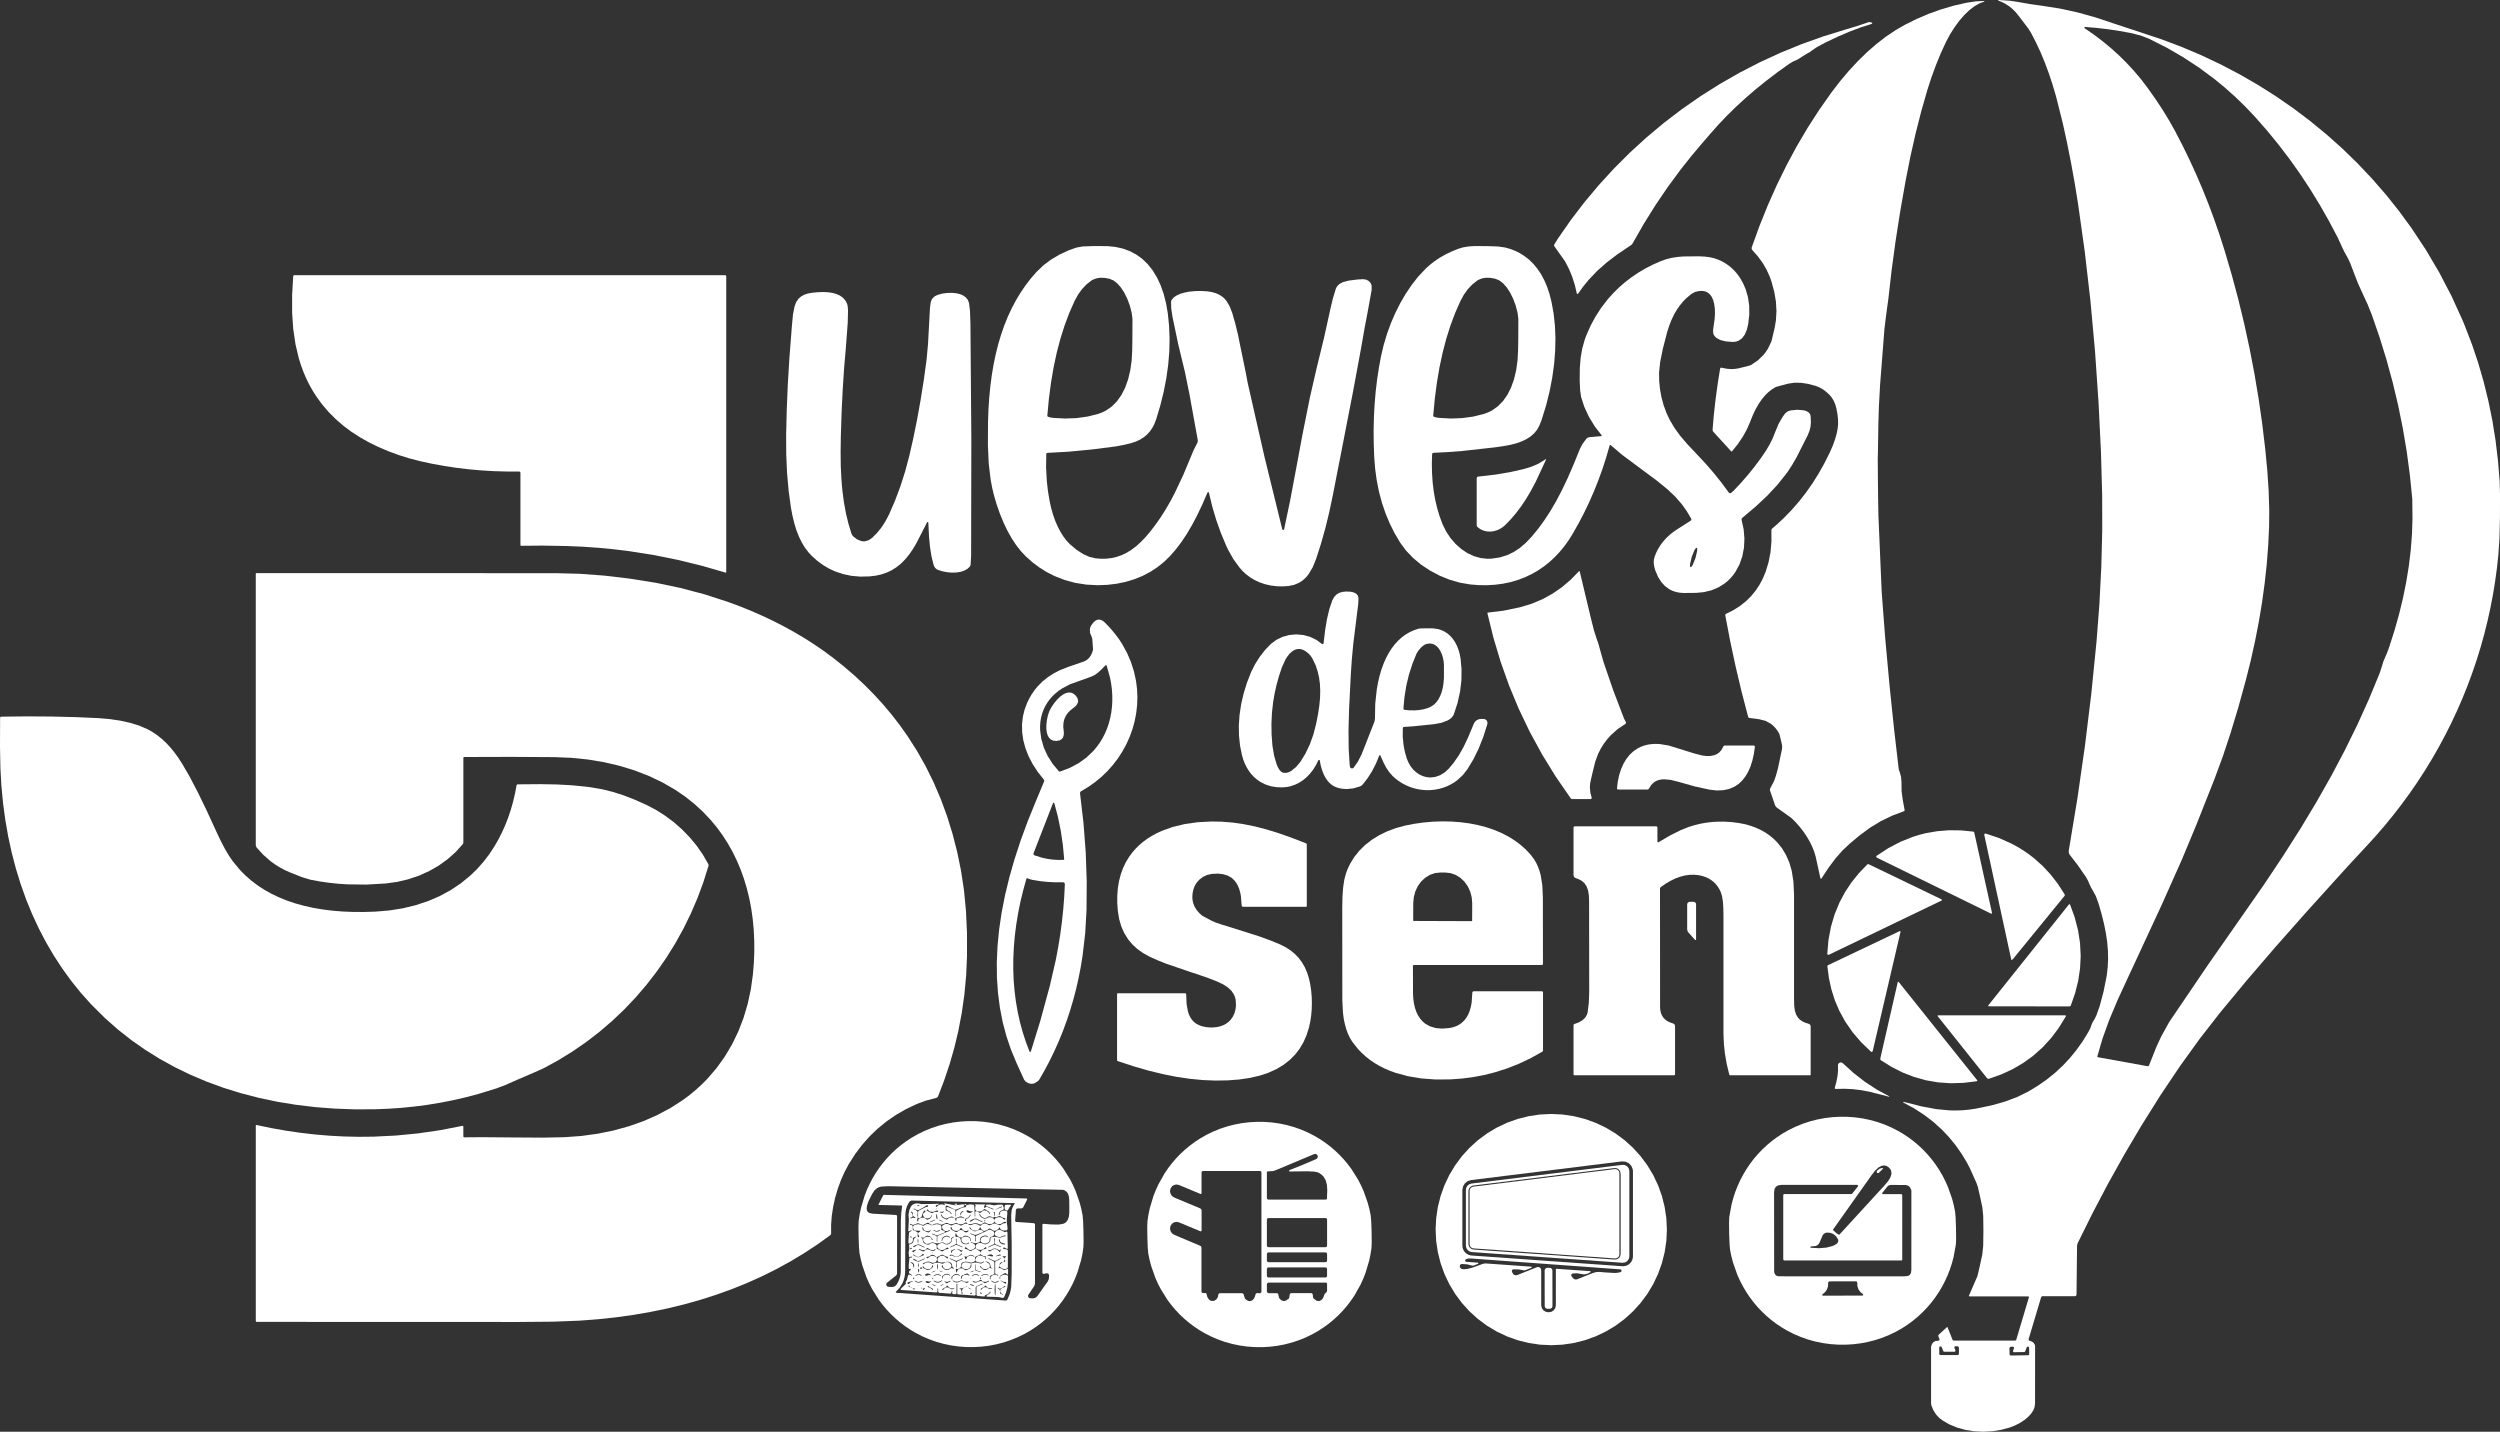
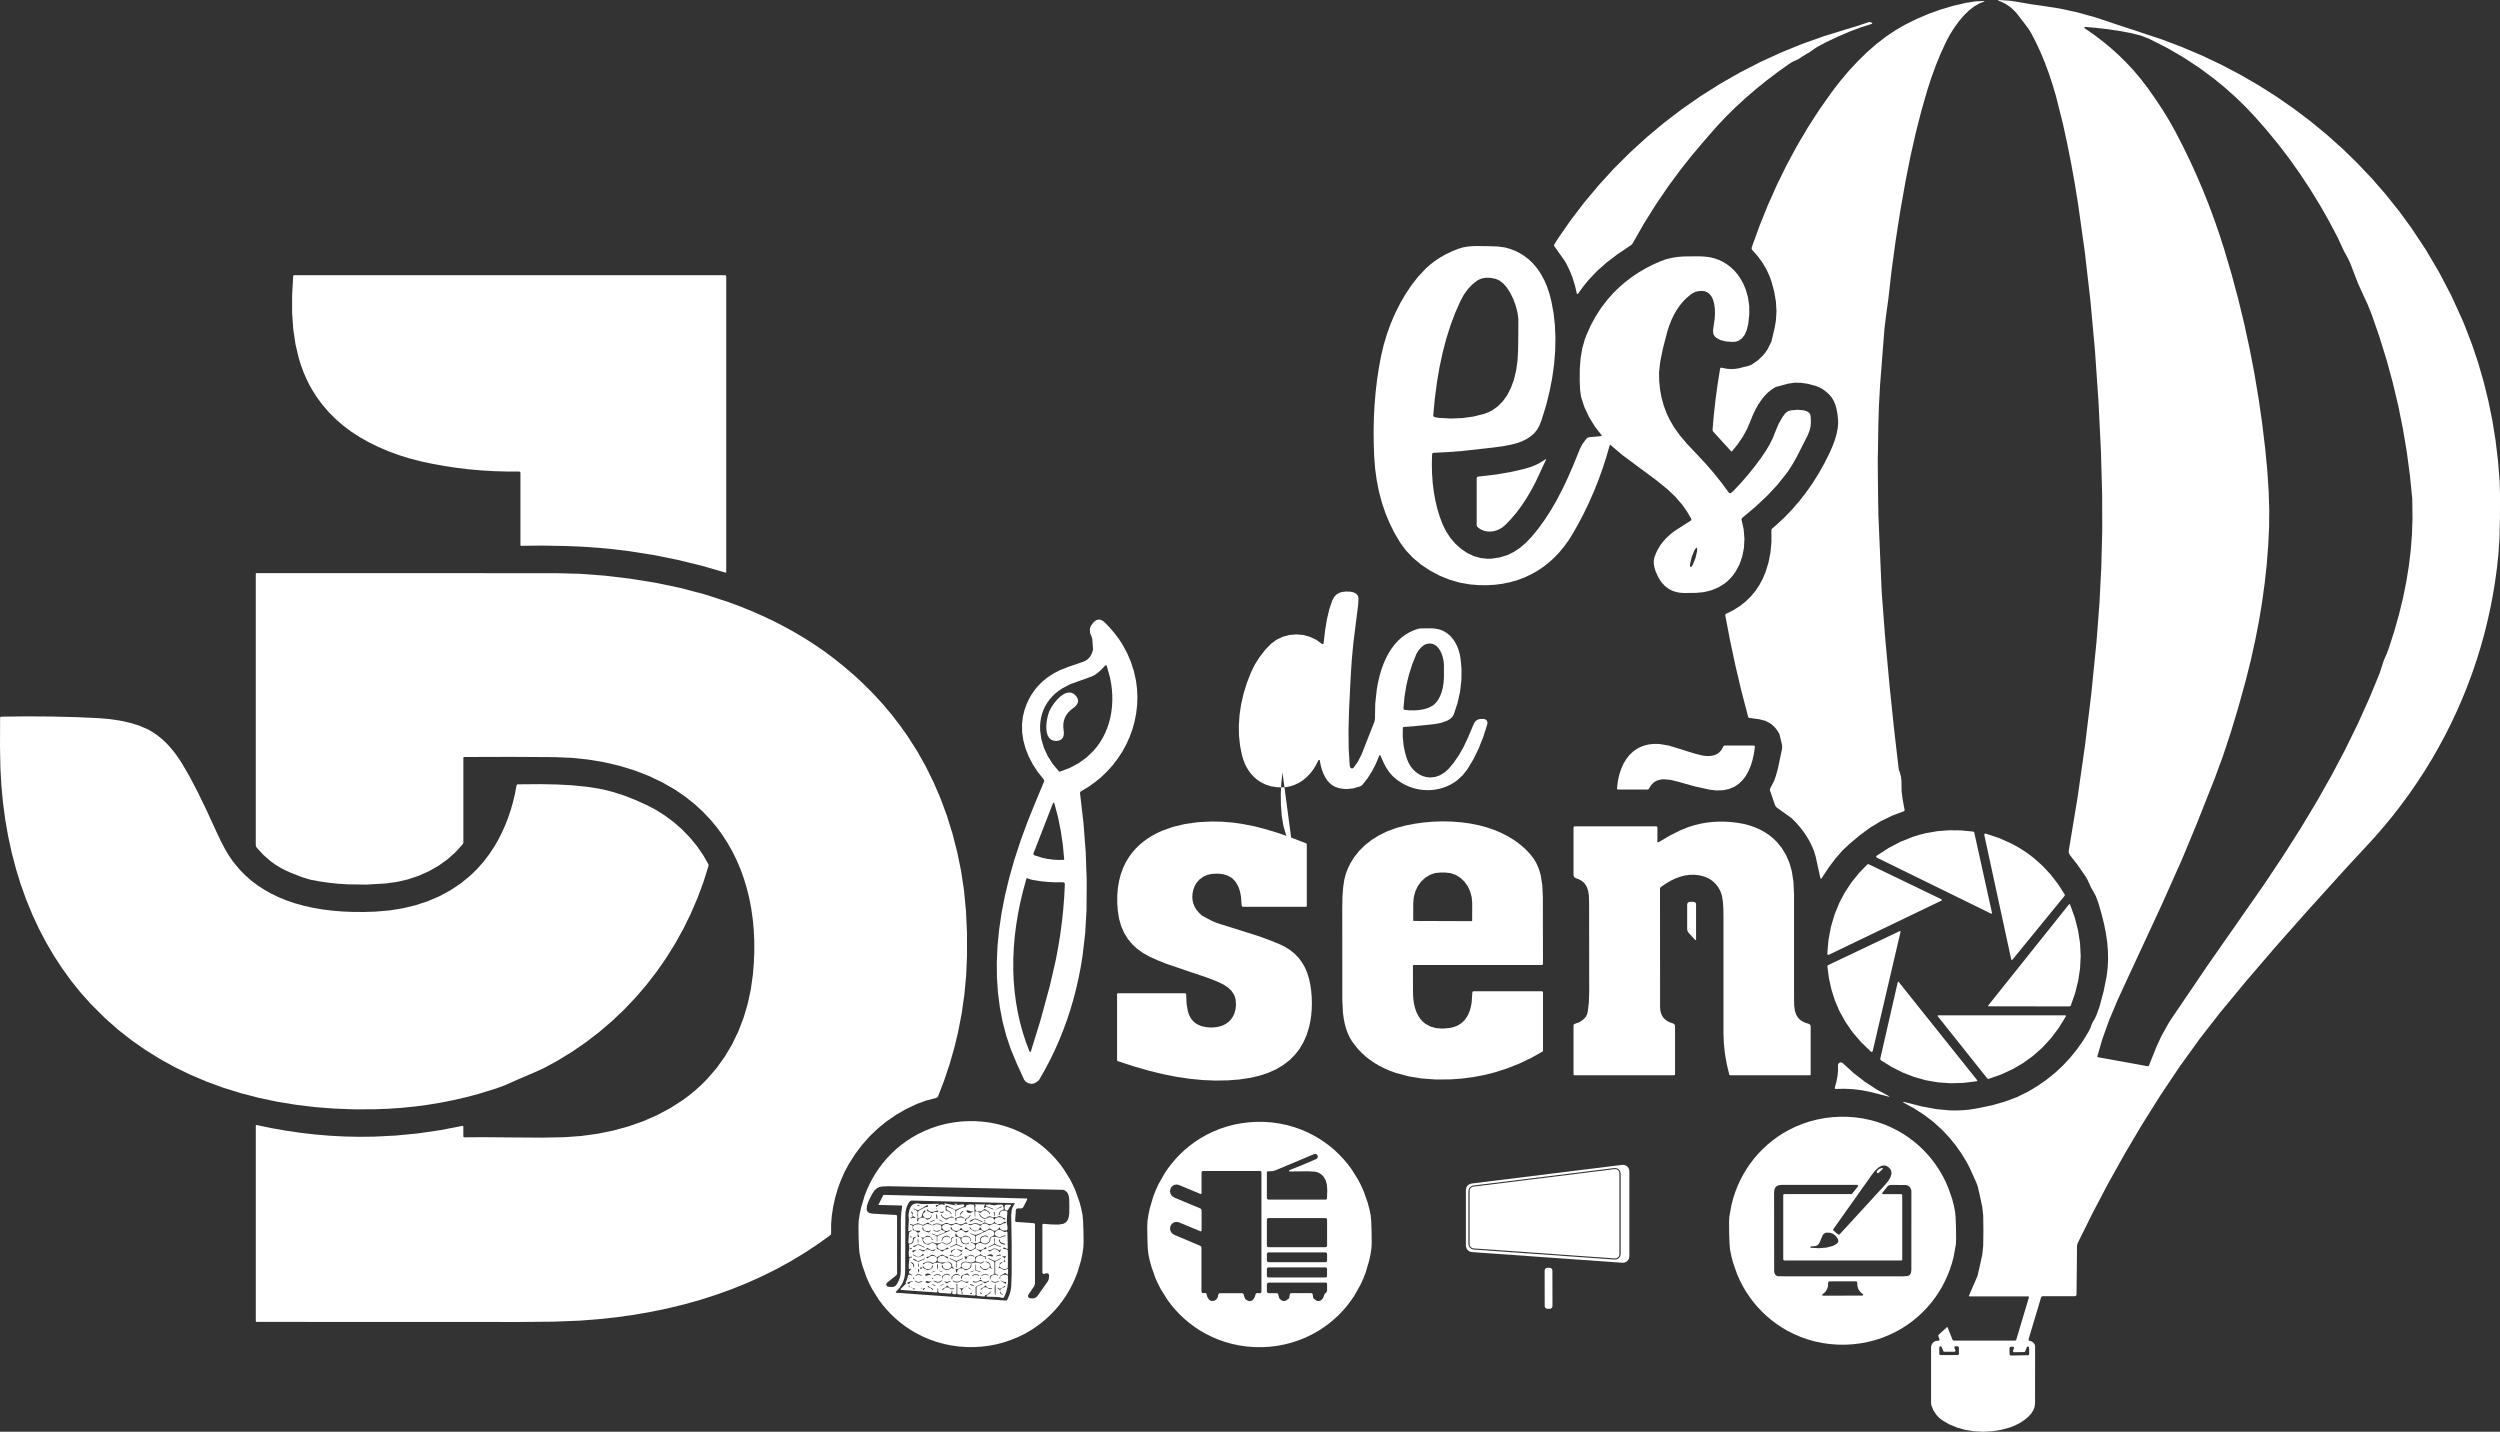
<svg xmlns="http://www.w3.org/2000/svg" id="Capa_2" data-name="Capa 2" viewBox="0 0 3648.28 2089.32">
  <rect x="0" y="0" width="3648.28" height="2089.32" fill="#333333" stroke="none" />
  <defs>
    <style>
      .cls-1 {
        fill: #fff;
      }
    </style>
  </defs>
  <g id="Capa_1-2" data-name="Capa 1">
    <g>
      <path class="cls-1" d="M2778,1607.94l26.13,6.63,21.38,3.96,19.73,1.88,9.46.15,9.61-.38,9.28-.86,9.51-1.42,22.8-4.7,19.75-5.57,17.95-6.73,16.52-8.16,13.73-8.31,12.96-9.07,12.2-9.83,11.41-10.62h0l10.37-11.11,9.63-11.82,8.9-12.55,8.16-13.29,3.18-6.2,1.75-5.11,1.55-3.43,2.75-4.42,2.57-5.29,4.7-13.14,5.82-21.83,4.27-21.3.38-2.34,1.35-11.61.56-11.99-.25-12.02-1.04-12.43-1.88-12.94-2.67-13.49-3.61-14.54-4.58-15.83-3.89-10.6-4.47-8.16-2.44-4.14-2.57-5.59-2.64-5.85-2.62-4.52-11.74-17-11.46-14.79-1.45-2.82-.13-3.18,12.71-76.82,10.98-76.6,9.3-76.34,7.6-76.11,4.19-54.59,2.75-53.77,1.35-52.94-.1-52.15-1.78-63.43-3.53-71.89-5.19-75.32-6.69-73.37-8.26-71.46-9.76-69.53-4.88-30.14-5.36-29.66-5.8-29.12-6.25-28.62-9.94-39.52-5.16-17.38-5.47-16.42-5.8-15.6-6.23-14.94-6.66-14.26-7.07-13.65-3.81-6.1-4.93-6.51-9.33-12.25-4.3-5.29-4.68-4.7-5.01-4.07-5.34-3.46h0l-4.93-2.49-5.19-2.03-.38-.43.23-.53.33-.1,16.62,1.12,15.66,2.44,13.9,2.47,18.2,2.54,25.17,3.96,25.34,5.51,25.47,7.04,25.65,8.56,42.32,13.93,29.82,9.94,29.23,11.05,28.88,12.25,28.22,13.37,27.61,14.49,26.89,15.53,26.16,16.57,25.42,17.59,24.58,18.58,23.77,19.54,22.95,20.51,22.04,21.45,21.12,22.34,20.21,23.2,19.06,23.89,18.1,24.73,21.1,31.84,19.5,33.06,17.72,33.98,16.01,35.1,3.76,9.05,10.27,26.71,9.13,27.14,8.01,27.62,6.89,28.06,5.8,28.51,4.65,28.97,3.53,29.43,2.44,29.89.56,20.43-.08,33.39-.74,29.66-1.58,24.07-2.11,19.62-2.67,19.49-3.15,19.36-3.71,19.24-4.22,19.19-4.75,19.06-5.26,18.86-5.77,18.7-6.41,18.86-6.91,18.65-7.42,18.45-7.93,18.22-8.44,17.99-8.92,17.76-9.43,17.54-9.91,17.26-10.4,17-10.85,16.72-11.36,16.44-11.82,16.16-12.2,15.76-12.66,15.45-13.09,15.15-13.55,14.82-27.66,29.81-58.92,65.11-46.34,52.38-41.64,48.51-38.94,47.07-29.13,37.38-28.95,40.15-28.77,42.9-28.6,45.62-24.43,41.42-23.46,42.08-22.47,42.72-21.5,43.38-.81,2.31-.31,2.41-.76,70.8-.66,1.63-1.63.66h-47.33l-1.27.41-.76,1.09-18.28,61.22.18,1.45,1.17.86h0l.1.03,3.3,1.07,2.52,1.83h0l1.86,3,.36,2.01-.08,83.64-.69,5.11-1.88,4.83-3.08,4.75-4.32,4.73-5.47,4.57-6.46,4.22-7.35,3.79-7.4,2.92-12.61,3.41-13.19,2.11-13.27.71-13.35-.69-12.81-2.06-11.95-3.33-11.29-4.68-10.04-5.82-4.78-3.74-4.07-4.32-4.25-6.46-3.05-7.42-.43-2.82v-82.57l.05-.56,1.35-3.74,2.24-2.67h0l3.15-1.58,4.04-.43,1.22-.53.36-1.3-.08-.3-1.68-4.19-.1-1.35.66-1.14,12.15-11.08.56.05.03.08,7.52,18.78,1.3.86h89.71l1.19-.41.71-1.02,18.45-61.78-.1-.81-.69-.46h-86.2l-.66-.79.05-.13,12.23-28.23.53-1.65,3.05-13.19,3.74-17.18,1.3-12.55.03-.58.28-22.34-.28-20.71-.03-.48-1.25-12.22-3.53-16.47-2.97-13.06-2.01-5.82-4.91-10.93-4.88-10.9-4.19-8.08-7.88-12.99-8.59-12.22-9.35-11.49-10.09-10.72h0l-12.68-11.56-13.7-10.52-14.72-9.53-15.71-8.51-.3-.51.3-.51.38-.03M3060.58,1541.79l.58.97h.03l72.93,13.21,1.14-.2.76-.86,10.98-27.55,7.14-15.35,11.44-20.61,57.52-84.78,38.87-55.63,41.64-59.7,28.14-42.21,25.55-40.18,23.41-38.93,21.66-38.27,19.85-37.59,18.33-37.38,16.78-37.15,15.38-37.31,3.36-10.37,1.98-6.51,1.96-4.7,3.13-7.04,3.23-8.77,7.73-24.09,6.76-23.96,5.85-24.09,4.8-23.76,3.81-23.58,2.77-23.13,1.75-23,.74-22.44-.31-28.67-3.48-34.64-4.6-34.41-5.75-34.16-6.89-33.9h0l-7.96-33.39-9.07-33.14-10.19-32.91-11.31-32.66-5.9-14.69-7.35-15.88-6.69-14.74-6.2-16.01-5.06-13.34-3.51-7.55-5.11-9.1-3.15-6.51-6.63-14.46-12.81-24.32-13.5-23.69-14.13-23.02-14.77-22.36-15.45-21.73-16.12-21.09-16.75-20.43-17.41-19.8-14.03-14.79-14.57-14.1-15.07-13.47-15.61-12.81h0l-22.14-16.39-23.13-15.17-24.07-13.93-25.06-12.68-12.58-4.93-13.85-3.58-17.11-3.13-16.98-2.57-16.8-1.98-16.68-1.4-.53.1-.58.89.48.94,13.19,9.1,12.84,9.71,12.28,10.14,11.85,10.72,11.13,11,10.65,11.51,9.96,11.79,9.41,12.27,11.69,16.52,10.65,16.11,9.66,15.76,8.62,15.38,10.73,20.69,10.24,20.99,9.76,21.3,9.28,21.63,8.8,21.96,8.29,22.26,7.83,22.57,7.32,22.9,10.4,35.27,9.53,35.58,8.69,35.86,7.85,36.14,7.02,36.42,6.15,36.72,5.31,37,4.47,37.31,3,31.64,1.93,29.35.84,27.04-.2,24.75-1.3,27.17-2.14,27.6-3,27.6-3.84,27.98-4.65,28.08-5.52,28.31-6.33,28.54-7.19,28.67-11.21,40.61-11.18,36.98-11.36,34.21-11.74,31.82-26.54,67.09-21.45,51.54-29,65.03-42.53,91.72-3.46,7.37-18.48,40.05-12.43,29.56-9.91,27.5-7.47,25.77M2831.61,1977.43h25.34l1.25-.51.51-1.25v-8.97l-.69-1.5-1.53-.61h-3.03l-1.19.56-.3,1.27h0l.08.28,1.53,3.86-.08,1.3-1.04.76-.28.03h-14.79l-.97-.3-.64-.79-2.29-5.72-.66-.81-.92-.3-.94.2-.71.66-.25.94v9.3l.46,1.14,1.14.46M2959.67,1977.76l1.12-.48.46-1.14-.15-9.28-.25-.94-.71-.66-.94-.18-.92.3-.66.84-2.19,5.74-.64.79-.97.33-14.77.2-.28-.03-1.07-.74-.08-1.3,1.47-3.89.08-.28-.36-1.25-1.19-.56-3,.05-1.47.58-.71,1.42h0v.23l.13,8.87.51,1.19,1.27.53,25.32-.38h0Z" />
      <polygon class="cls-1" points="2895.56 1.47 2895.87 2.13 2895.66 2.29 2888.49 5.03 2881.07 9.3 2873.8 14.92 2866.53 21.88 2859.16 30.39 2852.14 39.97 2845.48 50.57 2839.74 61.4 2832.24 77.71 2825.25 94.72 2818.72 112.55 2812.74 130.9 2803.87 161.81 2795.61 194.23 2787.96 228.16 2780.92 263.59 2773.04 308.26 2766.23 351.92 2760.43 394.57 2755.7 436.22 2752.7 457.87 2750.03 479.55 2743.63 561.45 2741.9 593.25 2741.11 618.89 2740.48 660.67 2740.22 669.13 2740.43 698.05 2740.73 725.93 2740.73 726.33 2741.19 752.56 2745.81 860.14 2746.35 869.21 2751.2 932.44 2757.56 1001.74 2763.89 1062.6 2770.78 1122.04 2771.49 1124.66 2772.2 1126.34 2772.2 1126.34 2774.23 1133.66 2774.87 1141.51 2775 1154.39 2776.67 1167.23 2779.44 1182.07 2779.29 1183.14 2778.45 1183.82 2761.24 1190.3 2744.82 1198.26 2744.82 1198.26 2729.14 1207.74 2714.27 1218.69 2699.09 1231.37 2688.8 1241.08 2678.68 1252.57 2668.64 1265.96 2658.02 1282.05 2657.79 1282.27 2657.05 1282.35 2656.57 1281.77 2649.7 1250.38 2647.52 1243.04 2644.65 1235.74 2641.01 1228.25 2636.79 1220.98 2631.78 1213.58 2626.34 1206.57 2620.42 1199.86 2614.27 1193.79 2592.48 1178.18 2590.6 1175.72 2582.95 1153.61 2582.77 1152.13 2583.21 1150.71 2588.93 1139.68 2591.7 1131.8 2594.54 1121.43 2600.47 1093.22 2600.75 1089.69 2600.34 1086.19 2596.81 1071.45 2594.14 1066.77 2591.09 1062.65 2587.65 1059.04 2583.87 1055.99 2583.87 1055.99 2576.39 1051.95 2567.22 1049.59 2552.91 1047.76 2551.79 1047.3 2551.13 1046.26 2541.52 1009.36 2532.75 972.36 2524.82 935.21 2517.7 897.92 2517.88 896.68 2518.82 895.79 2529.27 890.55 2538.85 884.53 2547.54 877.7 2555.35 870.05 2555.35 870.05 2561.78 862.24 2567.47 853.73 2572.38 844.53 2576.55 834.65 2580.87 820.57 2583.74 805.75 2585.11 790.15 2585.01 773.81 2585.24 772.49 2586.05 771.39 2591.92 766.36 2591.92 766.36 2591.92 766.36 2603.74 755.38 2615.01 743.72 2625.68 731.42 2635.77 718.46 2645.31 704.84 2654.23 690.55 2662.59 675.61 2670.37 660.01 2674.49 650.6 2677.74 641.66 2680.18 633.2 2681.78 625.16 2682.37 618.89 2682.27 612.05 2681.48 604.66 2680.03 596.7 2678.33 590.53 2676.01 585.01 2673.11 580.18 2669.63 576.04 2664.8 571.62 2659.87 568.01 2654.86 565.19 2649.73 563.16 2638.49 560.16 2628.07 558.61 2618.54 558.51 2609.57 559.85 2591.49 564.68 2585.75 568.16 2580.46 572.38 2575.45 577.36 2570.6 583.33 2566.12 589.99 2561.88 597.46 2557.89 605.88 2554.25 614.92 2549.45 626.16 2543.35 637.21 2536 648.11 2527.38 658.81 2526.52 658.86 2526.5 658.84 2499.86 629.64 2499.14 627.55 2500.97 605.83 2503.44 583.64 2506.52 560.95 2510.2 537.79 2510.2 537.74 2510.91 536.73 2512.13 536.55 2519.73 538.1 2526.52 538.61 2531.43 538.38 2536.97 537.57 2552.75 533.6 2555.85 532.3 2565.28 525.88 2573.27 518.15 2573.27 518.15 2576.83 513.65 2580 508.8 2585.14 498.05 2589.81 478.33 2591.62 467.65 2592.43 454.21 2591.65 440.36 2589.2 425.87 2585.11 410.73 2582.6 403.69 2577.89 393.35 2572.1 383.46 2565.18 373.98 2557.18 364.96 2556.19 363.13 2556.29 361.05 2567.67 329.66 2579.95 299.16 2593.15 269.61 2607.2 240.99 2622.2 213.14 2638.04 186.3 2654.91 160.15 2672.58 135.05 2685.16 118.65 2698.18 103.23 2711.35 89.05 2724.79 75.96 2738.44 64.07 2752.27 53.39 2766.15 44.07 2780.05 36.04 2797.34 27.5 2814.88 20.05 2832.72 13.67 2850.85 8.34 2869.56 4.04 2883.26 1.98 2895.56 1.47 2895.56 1.47" />
      <polygon class="cls-1" points="2302.91 428.57 2302.04 429.03 2301.2 428.57 2301.05 428.19 2298.28 416.27 2294.67 404.81 2290.22 393.8 2284.93 383.28 2283.76 381.22 2268.18 359.22 2267.8 358.2 2268 357.11 2273.11 348.75 2291.9 321.68 2311.83 295.58 2333 270.27 2355.24 245.97 2378.63 222.62 2403.03 200.33 2428.35 179.16 2454.58 159.16 2481.81 140.23 2509.87 122.52 2538.72 106.02 2568.28 90.8 2598.53 76.88 2629.44 64.27 2660.71 53.11 2692.54 43.28 2710.07 37.99 2727.36 32.22 2728.61 32.2 2731.66 33.11 2732.04 33.34 2732.24 34.18 2731.63 34.82 2715.74 39.85 2699.07 46.12 2681.63 53.6 2663.38 62.29 2651.86 68.46 2644.75 73.27 2640.76 76.24 2636.82 78.32 2629.49 82.85 2624.69 86.05 2621.26 87.78 2616.45 89.89 2610.86 93.27 2594.11 105.24 2577.99 117.49 2562.34 130.14 2547.42 142.97 2533.15 156.06 2519.76 169.23 2506.9 182.75 2494.95 196.29 2483.76 209.28 2467.93 228.08 2452.68 247.32 2452.68 247.32 2452.68 247.32 2433.69 273.06 2415.72 299.57 2398.71 326.81 2382.72 354.84 2381.45 356.6 2379.8 358 2360.35 371.06 2344.49 383.16 2330.61 395.45 2318.23 408.52 2310.25 418.33 2302.91 428.57 2302.91 428.57" />
-       <path class="cls-1" d="M1764.19,718.94l-.23-.46-1.02-.38-.84.66-7.47,17.28-7.55,15.86-7.57,14.36-7.75,13.16-7.91,11.87-8.16,10.72-8.29,9.48-8.46,8.23-9.84,7.95-10.45,6.84-11.34,5.92-11.85,4.83-12.76,3.86-13.12,2.72-13.7,1.63-13.88.53-16.65-.86-16.09-2.52-15.48-4.17-14.84-5.79-11.26-5.72-10.8-6.73-10.3-7.73-9.76-8.69-7.14-7.62-6.91-8.87-6.46-9.83-6.1-10.85-5.77-12.05-5.26-12.81-4.78-13.67-4.07-13.98-2.52-10.6-2.08-11.21-2.85-23.71-1.25-26.96.18-33.47.64-18.17,1.14-17.56,1.63-16.72,2.11-16.19,2.62-15.6,3.1-14.97,3.66-14.59,4.14-13.88,4.65-13.42,5.11-12.66,5.74-12.38,6.15-11.64,6.63-11.05,7.27-10.67,7.68-10.04,8.36-9.66,9.96-9.58,11.31-8.54,12.66-7.47,14.01-6.45,10.7-3.68,8.67-1.6,17.34-.61,19.09.15,11.74,1.19,10.75,2.41,10.19,3.74,9.2,4.88,8.8,6.35,8.08,7.78,7.07,8.89,6.28,10.29,5.34,11.36,4.45,12.63,3.53,13.82,2.57,14.84,1.86,18.14.74,18.68-.43,18.81-1.58,19.29-2.72,19.47-3.84,19.85-5.01,20.23-6.15,20.51-2.44,6.3-3,5.72-3.56,5.13-4.12,4.52h0l-4.78,4.04-5.36,3.41-5.95,2.8-6.53,2.21-10.96,2.69-11.69,2.21-31.32,4.04-6.05.69-32.38,3.08-30.43,1.68-1.14.51-.51,1.12-.28,19.82,1.07,19.7h0l1.7,14.99,2.52,14.94,2.19,9.71,2.75,9.56,3.2,9,3.61,8.34,4.04,7.7,4.27,6.79,4.78,6.2,4.91,5.13,9.48,7.95,9.51,6.18,9.1,4.09,8.87,2.13,8.13.66,7.7-.1,7.55-.89,7.17-1.6,7.68-2.64,7.24-3.46,7.04-4.32,7.07-5.36,6.89-6.25,6.91-7.24,7.24-8.59,7.68-10.09,7.04-10.09,6.86-10.75,6.69-11.56,6.53-12.27,12.79-27.09,15-35.93,3.28-6.51,2.64-5.13.33-2.8-12.23-67.5-6.46-31.74-9.86-40.94-8.57-40.81-1.68-11.49-.3-9.96.94-2.85,3.13-3.46,4.07-2.8,5.13-2.34,6.3-1.88,7.42-1.4,8.18-.76,8.92-.18,8.41.48,6.94,1.07,6,1.68,5.34,2.41,4.52,3.05,3.02,2.77,2.62,3.13,4.6,7.78,3.89,9.99,4.35,15.35,3.84,15.76,3.18,15.76,4.86,23.46,3.66,17.84,2.52,13.52,24.38,107.37,26.11,106.41.97.99,1.35-.36h0l.36-.66,8.64-41.22,10.63-56.52,7.24-39.11,11.18-55.83,9.71-42.19,10.93-44.96,9.74-44.09,3.23-13.44,4.12-13.55,1.52-3.2,3.69-3.86,5.39-2.85,7.37-1.96,10.63-1.42,3.48-.38,7.57-.46,4.78.69,3.48,1.86,2.52,2.54h0l1.17,2.16.71,2.49v5.95l-5.24,29.07-4.75,25.01-5.69,32.35-11.51,62.11-15.66,80.48-13.85,70.8-5.11,24.32-5.74,23.53-6.38,22.67-7.02,21.88-4.93,12.22-5.77,9.86-3.13,3.99-3.51,3.58-3.66,3-4.07,2.54-7.37,3.07-8.01,1.6-8.77.56-8.69-.25-8.52-1.07-8.31-1.91-7.83-2.67-7.47-3.48-6.84-4.19-6.41-4.96-4.37-4.17-4.09-4.6-9.15-12.61-7.58-13.39-1.58-3.33-1.12-2.44h0l-7.85-18.73-6.84-19.21-5.82-19.64-4.83-20.1M1529.34,608.14l3.13,1.02,4.09.64,17.56.97,16.85-.61,16.12-2.26,15.4-3.84,6.3-2.36,5.8-2.95,8.21-5.84,7.32-7.45,6.41-9.07,5.36-10.52,4.35-12.1,3.18-13.27,2.06-14.51.79-15.04.23-15.25.15-30.11-1.12-8.95-2.69-10.52-3.76-10.14-4.63-9.3-4.88-7.42-5.24-5.87-5.62-4.24-5.64-2.34-7.09-1.32-6.46-.18-5.85.97-5.24,2.08h0l-2.08,1.27-7.12,5.67-6.41,6.84-5.72,8-5.01,9.17-7.63,17.28-6.86,18.27-6.13,19.39-5.34,20.31-4.6,21.47-3.79,22.36-3.08,23.58-2.29,24.57.2.97.74.64h0Z" />
      <path class="cls-1" d="M2337.22,635.08l-9.84-12.66-8.57-14.03-6.86-14.74-4.63-14.28-1.42-9.73-.64-14.41.18-17.99,1.19-14.89,2.34-13.7,3.64-12.96,2.06-5.67,6.28-14.31,7.3-13.57,8.41-13.01,9.38-12.2,7.96-8.92,8.49-8.39,9.02-7.85,9.53-7.29,10.04-6.76,10.5-6.18,10.98-5.59,11.41-5.01,7.6-2.67,8.06-1.98,8.49-1.35,8.95-.69,22.32-.23,8.57.46,6.84.84,6.63,1.52,6.46,2.26,6.2,2.92,5.9,3.61,5.54,4.19,5.14,4.8,4.65,5.36,4.14,5.87,4.47,8.01,3.58,8.34,3.38,11.72,1.75,12.33.1,12.94-1.53,13.52-2.08,8.72-3.1,7.12-3.99,5.24-4.83,3.43-3.99,1.35-4.6.43-9.99-.76-8.13-2.01-5.8-3.15-2.11-2.01-1.63-2.39-.69-1.47-.43-5.06,1.22-8.74,1.14-7.93.48-8.18-.25-7.45-.94-6.71-1.6-5.69-2.16-4.57-2.77-3.61-3.53-2.72-3.61-1.45-4.22-.61-4.58.3-5.24,1.22-5.72,3.07-7.4,6.25-4.02,4.09-4.98,5.92-4.65,6.66-4.04,6.99-3.69,7.75-3.33,8.39-3.02,9.3-6.28,24.32-4.02,19.92-1.55,14.74.18,12.5,1.19,12.17,2.16,11.87,3.15,11.54h0l4.25,11.46,4.6,9.78,6.86,11.61,8.36,11.54,10.42,12.22,14.72,15.6,12.4,13.29,11.79,13.62,11.16,13.98,10.55,14.33,1.37.91,1.63-.28,3.41-2.87,10.98-11.64,10.42-11.94,9.86-12.25,9.33-12.55,7.04-10.34,5.46-9.25,4.6-9.25,3.81-9.5.13-.38,4.65-11.13,5.57-9.63.48-.71,3.2-4.45,2.69-2.47,2.54-1.35,3.36-.94,9.53-.89,9.02.76,3.33.89,2.87,1.32,2.03,1.63,1.4,2.06.61,2.39.48,8.72-.53,6.84-1.58,6.23-2.64,6.48-16.04,31.72-6.79,11.79-5.92,9.1-2.59,3.56-12.91,16.14-14.46,15.53-16.55,15.58-20.36,17.2-.79,1.19-.03,1.45,3,13.67,1.17,13.67-.66,13.39-2.49,12.88-4.17,11.77-5.87,10.78-3.51,4.88-3.94,4.55-4.17,4.02-4.52,3.66-8.85,5.46-10.02,4.17-10.91,2.64-11.44,1.09-17.92.18-5.97-.43-5.54-1.09-5.11-1.7-4.68-2.36-6.3-4.68-5.39-5.97-4.65-7.47-3.76-8.74-1.63-5.59-.79-5.16.08-4.73.92-4.32,2.31-6,2.85-5.77,3.48-5.69,4.04-5.36,4.52-5.08,4.96-4.68,5.39-4.32,5.77-3.89,19.73-12.63.86-1.25-.2-1.52-6.58-11.08-7.12-9.96-9.74-11.23-11.39-10.78-16.34-13.24-23.33-17.28-26-19.34-17.21-14.59-.15-.1-.69-.05-.46.51-4.96,17.26-5.49,16.95-6,16.67-6.53,16.34-7.04,16.04-7.55,15.73-8.06,15.43-8.59,15.12h0l-.08.15-5.97,9.43-6.36,8.79-6.76,8.16-7.17,7.55-7.63,6.99-7.98,6.33-8.36,5.69-8.69,5.03-10.07,4.83-10.47,4.02-10.85,3.18-11.21,2.34-11.54,1.52-11.9.69-12.2-.15-12.48-1.02-14.77-2.57-14.87-4.29-14.67-5.95-14.13-7.5-13.04-8.72-11.57-9.66-10.19-10.7-8.34-11.26-8.13-13.67-7.14-14.21-6.25-14.92-5.24-15.4-4.32-16.16-3.33-16.59-2.36-17.26-1.37-17.64-.69-19.49-.15-19.19.43-18.83.99-18.53,1.53-18.2,2.08-17.87,2.67-17.54,3.2-17.2,3.74-15.86,4.73-15.91,5.69-15.71,6.46-14.99,7.27-14.46,7.88-13.55,8.72-12.94,9.18-11.82,11.79-12.58,6.15-5.46,6.35-4.96,7.85-5.26,8.24-4.7,8.97-4.32,9.53-3.86h.03l7.14-2.13,7.65-1.3,8.41-.56,12.07.03,8.24.08,14.57.48,10.29,1.45,7.55,2.16,7.04,2.69,6.76,3.35,6.28,3.86,7.19,5.54,6.43,6.28,5.95,7.19,5.24,7.83,4.68,8.69,4.17,9.71,3.43,10.22,2.87,11.13,3.15,17.08,1.98,17.89.76,18.25-.38,18.91-1.52,19.29-2.72,19.72-3.89,20.13-5.03,20.3-6.89,22.24-3.1,7.6-2.85,5.29-.84,1.19-4.14,4.96-5.21,4.5-5.87,3.76-6.86,3.28-7.78,2.74-8.74,2.26-9.94,1.85-13.24,1.88-47.25,5.24-21.58,1.63-20.21,1.02-1.32.56-.61,1.35-.38,14.38.3,13.88.94,13.67,1.6,13.06,2.29,12.71,2.87,12,3.53,11.61,4.27,11.33,5.06,10.24,6.38,9.63,7.4,8.56,8.41,7.47,8.97,5.97,9.25,4.32,9.81,2.8,9.79,1.09,6.28-.15,12.05-1.83,11.36-3.56,9.07-4.42,8.85-5.87,8.67-7.45,8.64-9.1,9.61-11.74,9.2-12.66,8.9-13.72,8.54-14.74,8.24-15.81,8.13-17.13,8.36-19.24,9.3-22.92,3.71-7.09,5.77-7.8,1.83-1.5,2.26-.66,17.39-1.58.69-.43.05-.81-.15-.23M2092.48,608.14l3.13.99,4.09.66,17.56.97,16.83-.64,16.14-2.24,15.4-3.86,6.3-2.34,5.8-2.97,8.18-5.85,7.35-7.45,6.41-9.07,5.34-10.52,4.35-12.07,3.2-13.29,2.03-14.51.79-15.04.25-15.25.13-30.09-1.12-8.95-2.69-10.52-3.76-10.17-4.63-9.28-4.88-7.45-5.24-5.84-5.62-4.24-5.64-2.34-7.09-1.32-6.46-.18-5.85.94-5.24,2.11h0l-2.08,1.27-7.12,5.67-6.41,6.84-5.72,8-5.01,9.17-7.63,17.28-6.86,18.27-6.13,19.39-5.31,20.31-4.6,21.45-3.79,22.39-3.08,23.58-2.29,24.57.2.94.74.66M2466.98,827.82l1.39-.76,1.87-2.82,4.01-9.85,2.4-10.36.09-3.38-.7-1.42-1.39.76-1.87,2.82-4.01,9.85-2.4,10.36-.09,3.38.7,1.42h0Z" />
      <polygon class="cls-1" points="429.28 401.6 1058.32 401.6 1059.36 402.04 1059.79 403.08 1059.79 834.9 1059.79 835.03 1059.41 835.56 1058.77 835.64 1023.97 825.57 988.95 817.01 953.74 809.94 918.3 804.33 918.3 804.33 918.3 804.33 918.3 804.33 895.53 801.53 872.68 799.35 849.72 797.77 826.69 796.81 791.54 796.2 760.2 796.48 759.48 795.79 759.48 795.79 759.48 689.82 759.48 689.82 758.98 688.6 757.76 688.11 739.1 688.09 720.59 687.55 702.29 686.46 684.19 684.86 666.25 682.7 648.48 680.03 630.91 676.83 613.53 673.09 597.61 668.98 582.06 664.12 566.63 658.46 551.91 652.15 537.9 645.27 524.86 637.87 512.53 629.89 501.37 621.53 489.78 611.49 479.34 601 469.78 589.76 461.29 578.1 456.03 569.71 451.22 561.12 446.8 552.1 442.86 542.9 439.3 533.19 436.17 523.28 431.22 502.42 427.91 480.03 426.29 456.22 426.29 430.5 427.89 402.9 428.34 401.99 429.28 401.6 429.28 401.6" />
-       <polygon class="cls-1" points="1354.73 762.68 1354.55 762.14 1353.61 761.68 1352.75 762.27 1350.67 766.56 1337.45 792.46 1331.98 801.61 1326.49 809.54 1320.7 816.55 1314.72 822.55 1308.19 827.78 1301.45 832.05 1294.26 835.48 1286.38 838.2 1278.07 840.06 1268.99 841.15 1255.42 841.46 1242.45 840.31 1230.08 837.72 1218.28 833.71 1218.28 833.71 1218.28 833.71 1209.46 829.56 1201 824.51 1192.91 818.58 1185.18 811.77 1179.64 805.83 1174.48 798.94 1169.98 791.49 1165.92 783.18 1162.31 774.01 1159.23 764.05 1156.54 753.02 1154.27 741.05 1150.87 716.4 1148.58 690.35 1147.36 662.85 1147.23 633.96 1148.1 597.95 1149.67 560.82 1151.99 522.62 1155.04 483.31 1155.62 475.61 1157.2 458.94 1159.51 447.02 1162 440.56 1165.66 435.53 1169.25 432.51 1173.47 430.19 1178.58 428.44 1184.29 427.35 1193.09 426.43 1201.3 426.15 1208.54 426.51 1215.08 427.5 1220.87 429.15 1225.7 431.36 1229.74 434.18 1233.13 437.82 1235.03 440.89 1236.51 444.4 1237.19 447.96 1237.52 453.47 1237.14 470.35 1234.42 506.99 1231.83 537.11 1229.77 568.47 1228.17 601.43 1227.05 636.5 1226.72 659.98 1226.97 680.29 1227.84 698.96 1229.36 716.5 1231.57 733.09 1234.47 748.98 1238.11 764.1 1242.48 778.58 1243.52 780.77 1245.17 782.85 1250.31 786.82 1256.44 789.46 1259.43 789.97 1262.33 789.92 1262.33 789.92 1267.77 788.29 1272.96 784.68 1280 777.57 1286.4 769.61 1292.12 760.77 1297.21 751.09 1306.03 730.86 1313.93 709.79 1320.92 687.88 1326.97 665.14 1332.72 639.9 1338.16 613.17 1343.24 584.94 1348.02 555.2 1352.22 524.45 1354.27 502.01 1357.17 448.44 1358.34 440.49 1359.49 437.54 1361.14 435 1364.37 432.2 1368.92 430.07 1375.25 428.44 1382.16 427.5 1389.2 427.35 1395.71 427.98 1401.28 429.36 1405.8 431.36 1409.44 434.01 1412.23 437.44 1414.09 442.09 1415.51 453.52 1416.17 472.18 1417.49 641.38 1417.16 811.21 1416.45 823.87 1416.07 825.52 1415.21 826.97 1411.65 830.22 1407.35 832.66 1402.24 834.39 1396.17 835.41 1389.33 835.64 1382.06 835.03 1374.89 833.63 1368.76 831.62 1366.65 830.48 1364.85 828.88 1363.45 826.92 1362.51 824.68 1359.33 811.8 1357.15 798.13 1355.72 783.03 1354.73 762.68 1354.73 762.68" />
      <polygon class="cls-1" points="2255.57 670.02 2255.78 669.94 2256.23 670.55 2241.14 702.95 2234.25 715.94 2227.28 727.73 2220.01 738.66 2212.39 748.77 2204.43 758.08 2196.12 766.59 2192.38 769.69 2188.21 772.21 2183.76 774.09 2179.14 775.28 2174.49 775.76 2169.83 775.51 2165.56 774.54 2161.45 772.82 2158.4 770.91 2155.55 768.5 2154.96 767.12 2154.96 697.62 2155.52 696.22 2156.87 695.53 2182.98 692.51 2204.68 688.75 2206.64 688.34 2223.42 684.53 2234.98 681.02 2245.08 676.65 2254 671.19 2255.57 670.02 2255.57 670.02" />
-       <polygon class="cls-1" points="2372.55 1053.5 2372.96 1054.95 2372.17 1056.25 2372.05 1056.33 2360.48 1064.08 2350.34 1073.2 2350.34 1073.2 2350.34 1073.2 2350.34 1073.2 2345.13 1079.1 2340.4 1085.45 2336.15 1092.28 2332.39 1099.55 2328.04 1111.24 2323.8 1128.4 2321.46 1138.51 2320.47 1143.67 2320.14 1148.83 2320.75 1156.43 2322.76 1164.03 2322.63 1165.35 2321.54 1166.08 2321.28 1166.11 2294.03 1166.11 2292.31 1165.22 2270.5 1133.63 2250.54 1101.2 2232.42 1067.99 2216.12 1033.94 2216.12 1033.94 2216.12 1033.94 2216.12 1033.94 2202.17 1000.26 2189.92 965.83 2179.37 930.63 2170.55 894.67 2170.98 893.99 2171.03 893.99 2193.93 891.19 2218.03 886.23 2235.14 881.08 2251.61 874.11 2265.97 866.11 2279.42 856.78 2292.05 846.06 2304.1 833.73 2304.28 833.6 2304.91 833.55 2305.35 834.06 2321.92 903.46 2326.04 919.75 2329.52 930.68 2332.67 939.86 2336.2 952.56 2340.27 966.82 2354.43 1007.96 2370.09 1048.96 2372.55 1053.5 2372.55 1053.5" />
      <polygon class="cls-1" points="676.16 1643.95 676.16 1658.39 676.54 1659.33 677.48 1659.71 677.48 1659.71 704.98 1659.51 744.05 1659.86 791.74 1660.17 823.67 1659.53 848.2 1657.75 872.14 1654.48 895.33 1649.75 917.62 1643.6 939.1 1636.03 959.43 1627.08 978.52 1616.86 996.32 1605.43 1005.98 1598.26 1015.18 1590.69 1024.05 1582.58 1032.44 1574.09 1045.78 1558.57 1057.65 1542.02 1068.2 1524.26 1077.25 1505.63 1084.93 1485.81 1091.06 1465.22 1095.71 1443.77 1098.76 1421.77 1100.11 1405.22 1100.77 1388.76 1100.69 1372.64 1099.93 1356.66 1098.45 1341.16 1096.29 1325.86 1093.45 1311.04 1089.86 1296.45 1085.64 1282.43 1080.71 1268.68 1075.12 1255.51 1068.84 1242.68 1061.98 1230.56 1054.4 1218.79 1046.27 1207.64 1037.42 1196.94 1025.85 1184.66 1013.25 1173.1 999.83 1162.45 985.36 1152.56 966.88 1141.89 947.11 1132.46 926.36 1124.41 904.53 1117.67 881.7 1112.31 858.06 1108.37 834.04 1105.91 809.51 1104.89 745.78 1104.51 677.2 1104.71 676.49 1105.02 676.21 1105.73 676.21 1229.16 675.93 1230.71 675.17 1232.08 664.87 1243.44 653.13 1253.91 640.22 1263.19 626.44 1271.09 611.52 1277.83 596.01 1283.09 579.82 1286.92 563.37 1289.21 534.75 1290.89 506.84 1290.53 493.14 1289.62 479.64 1288.17 466.32 1286.24 453.18 1283.8 440.95 1280.14 422.73 1272.95 415.35 1269.57 408.29 1265.78 401.53 1261.56 395.1 1256.94 384.14 1247.41 374.23 1236.5 373.26 1233.71 373.26 837.34 373.41 836.81 374.23 836.37 811.42 836.45 845.99 837.34 881.7 839.98 918.53 844.33 956.51 850.4 992.86 857.98 1028.47 867.4 1063.09 878.66 1079.92 884.91 1096.55 891.65 1112.74 898.76 1128.68 906.31 1144.13 914.21 1159.26 922.58 1173.8 931.19 1187.98 940.24 1201.61 949.56 1214.85 959.32 1230.91 972.08 1246.32 985.27 1261.01 998.94 1275.04 1013.07 1288.41 1027.66 1301.07 1042.7 1313.07 1058.21 1324.38 1074.17 1324.38 1074.17 1324.38 1074.17 1324.38 1074.17 1338.29 1095.92 1351 1118.49 1362.51 1141.84 1372.86 1165.98 1382.03 1190.94 1390.01 1216.68 1396.83 1243.24 1402.44 1270.58 1406.77 1299.22 1409.66 1329.52 1411.14 1361.49 1411.16 1395.11 1409.94 1423.16 1407.38 1450.92 1403.49 1478.39 1398.28 1505.55 1398.28 1505.55 1398.28 1505.55 1392.53 1529.47 1385.72 1553.13 1377.86 1576.58 1368.97 1599.81 1367.77 1601.41 1365.99 1602.28 1351.17 1606.14 1337.68 1611.12 1321.99 1618.62 1307.22 1627.16 1293.4 1636.71 1280.46 1647.31 1280.46 1647.31 1268.74 1658.62 1257.88 1670.94 1247.89 1684.23 1238.79 1698.49 1232.67 1709.9 1227.23 1722.1 1222.53 1734.93 1218.66 1748.2 1215.79 1761.31 1213.81 1774.5 1212.84 1787.23 1212.89 1799.74 1212.59 1801.34 1211.57 1802.58 1192.73 1816.1 1173.47 1828.76 1153.51 1840.78 1133.18 1851.91 1112 1862.46 1090.47 1872.14 1068.23 1881.14 1045.68 1889.27 1022.55 1896.69 998.63 1903.42 974.53 1909.29 949.67 1914.43 924.51 1918.8 898.63 1922.41 872.58 1925.2 845.88 1927.24 807.07 1928.73 756.61 1929.17 374.48 1929.04 373.64 1928.71 373.29 1927.87 373.29 1642.51 373.29 1642.4 373.62 1641.85 374.28 1641.72 395.65 1646.19 417.03 1649.98 438.38 1653.1 459.74 1655.57 481.06 1657.37 502.37 1658.49 523.64 1658.95 544.92 1658.75 544.92 1658.75 577.48 1657.14 609.99 1653.99 642.45 1649.27 674.89 1642.96 675.73 1643.12 676.16 1643.85 676.16 1643.95 676.16 1643.95" />
-       <path class="cls-1" d="M2014.42,1102.53l-.2-.3-.84-.23-.66.58-4.8,11.79-5.57,10.9-6.46,10.19-7.19,9.25-1.93,1.75-2.29,1.22-9.68,2.85-9.68.94h0l-5.67-.36-5.64-.99-5.57-1.93-4.25-2.44-3.71-3.1-3.46-3.91-2.92-4.42-2.62-5.24-2.26-6-1.75-6.45-1.27-6.86-.2-.51-1.02-.43-.89.66-3.48,7.04-4.12,6.61-4.58,5.9-5.16,5.31-5.39,4.42-5.85,3.74-6.08,2.87-6.46,2.11-5.19,1.02-5.41.51-8.95-.23-8.39-1.37-8.01-2.57-7.32-3.69-4.78-3.23-4.42-3.76-4.02-4.22-3.61-4.68-3.2-5.11-2.77-5.51-2.31-5.9-1.88-6.28-2.87-14.08-1.58-14.76-.25-14.92,1.07-15.45,2.34-15.65,3.69-15.93,4.88-15.63,6.13-15.68,5.49-10.93,7.07-11.11,7.98-10.22,8.34-8.59,7.83-5.82,9.15-4.4,9.86-2.67,10.19-.86,10.22.91,9.89,2.72,9.23,4.45,7.93,5.87,1.27.33,1.02-.84.13-.43,2.24-19.26,2.75-16.34,3.43-14.38,4.19-12.5,2.75-5.11,3.51-3.68,3.99-2.36,4.5-1.37,5.34-.58,6.3.23,4.4.89,3.81,1.8h.03l2.72,2.9.99,3.84-.43,8.89-7.12,57-2.14,22.64-1.42,21.02-.53,9.89-2.14,43-.81,30.47.25,26.84,1.42,23.46.58,3.23.74,1.17,1.14.74,1.37.13,1.3-.48.58-.53,6.2-8.69,5.49-10.8,18.76-47.68.76-4.42.41-21.88,2.29-21.14,1.83-10.09,2.26-9.5,2.72-9.28,3.1-8.51,3.41-7.73,3.89-7.37,4.17-6.61,4.68-6.18,4.85-5.34,5.31-4.85,5.59-4.12,6.05-3.58,6.13-2.8,6.58-2.24,3.46-.48,6.84-.1,11.13.03,7.75,1.12,4.52,1.45,4.17,1.91,4.58,2.92,4.04,3.51,3.74,4.22,3.2,4.7,2.9,5.51,2.29,5.87,1.83,6.45,1.22,6.58,1.4,15.3-.2,16.32-1.93,16.42-3.64,16.44-5.39,16.54-1.45,2.77-2.08,2.44-2.85,2.29-3.3,1.91-9,3.28-10.78,1.93-29.66,3.02-13.85.94-1.07.41-.48,1.02-.13,12.91,1.27,12.68,1.93,9.61,2.75,9.48,2.44,5.92,3.05,5.29,3.76,4.8,4.3,4.02,4.73,3.25,5.08,2.36,5.34,1.5,5.52.53,7.22-.79,7.19-2.52,6.84-4.24,6.05-5.64,6.81-8.21,7.52-10.83,6.89-12.15,6.71-14.16,8.34-19.9,1.68-2.87,2.47-2.24,3-1.45,3.28-.48h3.74l.79.05,2.34.86,1.75,1.73.89,2.31-.15,2.47-5.9,18.63-6.81,17.23-7.78,15.83-8.72,14.43-6.66,8.49-8.01,7.37-4.86,3.48-5.11,3-5.54,2.62-5.72,2.11-5.92,1.6-6.02,1.09-6.1.58-6.15.08-6.13-.46-6.08-.94-6.02-1.47-5.87-1.96-5.69-2.44-5.52-2.95-5.08-3.28-4.83-3.74-2.95-2.64-.97-.94-4.78-5.46-4.27-6.3-3.91-7.4-4.68-10.55M2049.65,1035.87l7.19.71,7.45.08,6.96-.53,6.41-1.12,5.74-1.68,4.83-2.16,4.09-2.67,3.43-3.3,3.33-4.6,2.62-4.98,2.11-5.51,1.63-6.33,1.09-6.79.61-7.5.03-19.42-.46-5.13-1.12-5.51-1.7-5.21-2.08-4.47-2.34-3.61-2.8-3.05-2.97-2.13-3.36-1.4-4.17-.53-4.65.69-3.53,1.7-3.94,3.23-4.07,4.63-2.8,4.5-6.08,15.1h0l-5.01,15.65-3.84,16.06-2.67,16.49-1.52,16.9.43,1.27,1.14.64M1871.54,1127.28l.94.31,2.82.36,2.87-.33,3.15-1.04,3.08-1.65,6.97-5.62,6.23-7.45,7.57-12.35,6.35-13.39,5.19-14.46,3.99-15.53,2.8-14.38,1.8-12.15,1.07-11.21.28-10.55-.51-9.96-1.25-9.38-2.14-9.17-2.87-8.62-4.91-10.17-2.72-3.89-2.87-3.1-3.89-3.07-3.71-2.06-3.76-1.17-3.58-.2-3.43.66-3.23,1.45-3.28,2.31-3,2.97-3,3.84-2.92,4.73-4.91,10.85-4.19,12.53-3.53,12.66-2.87,12.73-2.19,12.83h0l-1.75,15.68-.74,15.86.23,15.98,1.22,16.11,2.47,14.54,3.66,12.58,2.01,4.57,2.03,3.43,2.16,2.44,2.36,1.47h0Z" />
+       <path class="cls-1" d="M2014.42,1102.53l-.2-.3-.84-.23-.66.58-4.8,11.79-5.57,10.9-6.46,10.19-7.19,9.25-1.93,1.75-2.29,1.22-9.68,2.85-9.68.94h0l-5.67-.36-5.64-.99-5.57-1.93-4.25-2.44-3.71-3.1-3.46-3.91-2.92-4.42-2.62-5.24-2.26-6-1.75-6.45-1.27-6.86-.2-.51-1.02-.43-.89.66-3.48,7.04-4.12,6.61-4.58,5.9-5.16,5.31-5.39,4.42-5.85,3.74-6.08,2.87-6.46,2.11-5.19,1.02-5.41.51-8.95-.23-8.39-1.37-8.01-2.57-7.32-3.69-4.78-3.23-4.42-3.76-4.02-4.22-3.61-4.68-3.2-5.11-2.77-5.51-2.31-5.9-1.88-6.28-2.87-14.08-1.58-14.76-.25-14.92,1.07-15.45,2.34-15.65,3.69-15.93,4.88-15.63,6.13-15.68,5.49-10.93,7.07-11.11,7.98-10.22,8.34-8.59,7.83-5.82,9.15-4.4,9.86-2.67,10.19-.86,10.22.91,9.89,2.72,9.23,4.45,7.93,5.87,1.27.33,1.02-.84.13-.43,2.24-19.26,2.75-16.34,3.43-14.38,4.19-12.5,2.75-5.11,3.51-3.68,3.99-2.36,4.5-1.37,5.34-.58,6.3.23,4.4.89,3.81,1.8h.03l2.72,2.9.99,3.84-.43,8.89-7.12,57-2.14,22.64-1.42,21.02-.53,9.89-2.14,43-.81,30.47.25,26.84,1.42,23.46.58,3.23.74,1.17,1.14.74,1.37.13,1.3-.48.58-.53,6.2-8.69,5.49-10.8,18.76-47.68.76-4.42.41-21.88,2.29-21.14,1.83-10.09,2.26-9.5,2.72-9.28,3.1-8.51,3.41-7.73,3.89-7.37,4.17-6.61,4.68-6.18,4.85-5.34,5.31-4.85,5.59-4.12,6.05-3.58,6.13-2.8,6.58-2.24,3.46-.48,6.84-.1,11.13.03,7.75,1.12,4.52,1.45,4.17,1.91,4.58,2.92,4.04,3.51,3.74,4.22,3.2,4.7,2.9,5.51,2.29,5.87,1.83,6.45,1.22,6.58,1.4,15.3-.2,16.32-1.93,16.42-3.64,16.44-5.39,16.54-1.45,2.77-2.08,2.44-2.85,2.29-3.3,1.91-9,3.28-10.78,1.93-29.66,3.02-13.85.94-1.07.41-.48,1.02-.13,12.91,1.27,12.68,1.93,9.61,2.75,9.48,2.44,5.92,3.05,5.29,3.76,4.8,4.3,4.02,4.73,3.25,5.08,2.36,5.34,1.5,5.52.53,7.22-.79,7.19-2.52,6.84-4.24,6.05-5.64,6.81-8.21,7.52-10.83,6.89-12.15,6.71-14.16,8.34-19.9,1.68-2.87,2.47-2.24,3-1.45,3.28-.48h3.74l.79.05,2.34.86,1.75,1.73.89,2.31-.15,2.47-5.9,18.63-6.81,17.23-7.78,15.83-8.72,14.43-6.66,8.49-8.01,7.37-4.86,3.48-5.11,3-5.54,2.62-5.72,2.11-5.92,1.6-6.02,1.09-6.1.58-6.15.08-6.13-.46-6.08-.94-6.02-1.47-5.87-1.96-5.69-2.44-5.52-2.95-5.08-3.28-4.83-3.74-2.95-2.64-.97-.94-4.78-5.46-4.27-6.3-3.91-7.4-4.68-10.55M2049.65,1035.87l7.19.71,7.45.08,6.96-.53,6.41-1.12,5.74-1.68,4.83-2.16,4.09-2.67,3.43-3.3,3.33-4.6,2.62-4.98,2.11-5.51,1.63-6.33,1.09-6.79.61-7.5.03-19.42-.46-5.13-1.12-5.51-1.7-5.21-2.08-4.47-2.34-3.61-2.8-3.05-2.97-2.13-3.36-1.4-4.17-.53-4.65.69-3.53,1.7-3.94,3.23-4.07,4.63-2.8,4.5-6.08,15.1h0l-5.01,15.65-3.84,16.06-2.67,16.49-1.52,16.9.43,1.27,1.14.64M1871.54,1127.28h0l-1.75,15.68-.74,15.86.23,15.98,1.22,16.11,2.47,14.54,3.66,12.58,2.01,4.57,2.03,3.43,2.16,2.44,2.36,1.47h0Z" />
      <path class="cls-1" d="M1523.14,1137.47l-8.64-10.88-7.3-11.16-6.13-11.74-4.6-11.72-3.18-11.87-1.65-11.59-.18-11.74,1.32-11.31,2.39-9.81,3.66-9.76,3.2-6.61,3.64-6.25,4.04-5.84,4.5-5.49h0l6.94-7.06,7.78-6.3,8.62-5.59,9.43-4.85,12.23-4.8,21.28-7.32,3.46-1.47,3.03-2.01h0l2.67-2.62,2.24-3.18,1.78-3.74,1.32-4.29.08-1.04-1.09-15.3-.79-2.54-2.36-5.64-.41-5.44h0l.61-2.82,1.19-2.77,4.09-5.34,3.25-2.44,3.38-1.02h0l2.36.18,2.42.84,2.49,1.5,2.52,2.21,7.37,7.73,6.63,7.83,5.95,7.9,5.24,8.03,6.96,12.83,5.59,13.09,4.35,13.65,3,13.75,1.47,11.74.53,11.72-.41,11.92-1.35,11.79-2.26,11.74-3.18,11.49-4.07,11.23-4.91,10.93-5.74,10.47-6.53,10.06-7.32,9.58-8.08,9.07-8.69,8.36-9.38,7.73-9.86,6.94-10.47,6.25-1.19,1.25-.28,1.73,5.03,43.25,3.28,42.75,1.47,42.29-.28,41.78-1.93,33.95-3.86,33.09-2.64,16.34-3.18,16.21-3.58,15.86-4.12,15.71-4.55,15.43-5.06,15.25-5.47,14.87-5.97,14.69-6.46,14.49-6.94,14.28-7.35,13.88-7.83,13.67-1.5,1.83-5.03,3.33-2.52.81-2.49.25h0l-4.24-.86-4.25-2.52-2.11-2.69-11.18-24.57-7.98-19.16-6.74-19.92-5.36-20.33-4.09-21.07-2.8-21.58-1.53-22.26-.2-22.95,1.09-23.53,2.36-24.14,3.66-24.63,4.98-25.39,6.25-25.82,7.6-26.61,8.85-27.01,10.17-27.75,11.41-28.16,12.66-30.34.13-1.52-.66-1.35M1612.99,971.09l-5.74,6.02-5.24,4.7-4.7,3.35-4.22,2.06-31.72,11.39-11.64,6.18-5.29,3.63-4.8,3.94-4.32,4.19-3.81,4.45-3.46,4.85-2.95,5.08-2.47,5.29-1.93,5.46-1.5,5.84-.97,6-.43,6.12.08,6.2,1.68,12.45,3.69,12.66,5.64,12.3,7.3,11.51,8.95,10.72.84.51.99-.05,14.11-5.34,13.04-6.94,11.46-8.28,10.27-9.84,4.85-5.84,4.4-6.15,4.04-6.66,3.51-6.94,3.05-7.27,2.52-7.5,2.01-7.73,1.5-7.9.99-8.23.48-8.39-.05-8.46-.58-8.56-1.12-8.61-1.63-8.61-4.8-17.18-.74-.76-1.04.13h0l-.23.2M1538.57,1172.08l-.69-.69-.94.2-.25.38-28.5,73.34.03,1.68,1.19,1.14h.03l10.9,3.46,7.73,1.68,7.88,1.12,8.01.51,8.19-.08.61-.3.23-.64-1.96-21.02-3.05-20.64-4.14-20.28-5.26-19.87M1504.33,1534.45l13.83-44.78,13.83-50.8,8.69-37.69,3.53-18.75,3.02-18.65,2.47-18.58,1.96-18.5,1.42-18.45.89-18.35v-.08l-.69-1.65-1.7-.66-11.34.05-11.18-.53-11.03-1.14-10.88-1.73-4.98-1.32-3.02-1.27-.05-.03-.71.03-.46.56-4.68,16.85-4.12,17-3.38,16.77-2.77,16.87-2.08,16.44-1.4,16.49-.74,16.19-.08,16.16.61,15.73,1.3,15.71,1.96,15.32,2.64,15.22,3.28,14.74,3.97,14.61,4.63,14.21,5.31,14.08.25.36.97.25.74-.69h0Z" />
      <polygon class="cls-1" points="1553.97 1047.46 1552.57 1051.65 1551.81 1056.05 1551.66 1060.82 1552.14 1065.58 1552.55 1069.64 1552.22 1073.22 1551.28 1076.05 1549.65 1078.33 1546.34 1080.44 1541.64 1081.28 1537.24 1080.85 1533.76 1079.32 1530.97 1076.78 1528.98 1073.4 1527.66 1069.18 1526.95 1063.9 1526.97 1057.62 1527.76 1050.84 1529.31 1043.72 1531.32 1037.77 1534.22 1032.23 1538.31 1026.19 1542.66 1020.92 1547.18 1016.55 1551.48 1013.43 1555.44 1011.45 1559.26 1010.56 1563.05 1010.81 1566.55 1012.28 1569.91 1015.16 1572.53 1019.12 1573.31 1022.98 1572.78 1025.73 1571.38 1028.37 1568.99 1031.09 1565.79 1033.61 1562.03 1036.55 1558.7 1039.93 1556.03 1043.54 1553.97 1047.46 1553.97 1047.46" />
      <polygon class="cls-1" points="1.58 1045.83 39.1 1045.42 75.27 1045.65 110.09 1046.49 143.57 1047.96 159.89 1049.34 175.22 1051.6 189.53 1054.75 202.85 1058.82 215.74 1064.36 222.93 1068.47 229.69 1073.1 236.3 1078.41 242.5 1084.2 248.55 1090.71 254.53 1098.03 260.27 1105.96 265.94 1114.72 276.64 1133.17 288.28 1155.39 300.79 1181.08 315.66 1213.43 321.96 1226.77 328.06 1238.46 333.99 1248.5 339.71 1256.89 350.26 1269.62 358.31 1277.75 366.85 1285.2 376.11 1292.16 385.77 1298.46 396.26 1304.33 407.14 1309.52 418.53 1314.14 430.71 1318.26 443.42 1321.79 456.84 1324.79 470.59 1327.15 485 1328.96 499.87 1330.18 515.25 1330.81 531.29 1330.86 547.71 1330.36 568.02 1328.65 587.83 1325.5 606.61 1320.95 624.73 1314.98 641.59 1307.71 657.63 1299.02 672.47 1289.08 686.38 1277.72 696.29 1268.09 705.57 1257.6 714.08 1246.47 721.94 1234.45 727.58 1224.54 732.77 1214.29 737.47 1203.72 741.69 1192.84 745.45 1181.61 748.73 1170.05 751.53 1158.18 753.84 1145.96 754.4 1144.99 755.47 1144.59 788.11 1144.33 812.41 1144.76 834.19 1145.93 855.04 1147.97 861.62 1148.83 880.12 1152.08 895 1155.84 910.17 1160.72 926.06 1166.87 943.09 1174.47 957.17 1181.84 970.69 1190.41 983.56 1200.04 995.61 1210.68 1006.76 1222.2 1016.93 1234.55 1025.85 1247.43 1033.66 1260.98 1034.04 1262.27 1033.91 1263.65 1026.49 1287.28 1017.92 1310.41 1008.21 1333 997.44 1355.03 985.51 1376.56 972.55 1397.42 958.57 1417.57 943.57 1436.99 927.68 1455.52 910.86 1473.23 893.29 1489.9 874.89 1505.68 855.7 1520.47 835.72 1534.27 815.15 1546.95 793.88 1558.62 780.94 1564.46 755.26 1575.52 737.65 1583.32 724.61 1588.25 698.25 1596.36 698.25 1596.36 698.25 1596.36 679.92 1601.21 661.44 1605.48 642.78 1609.16 623.97 1612.26 604.98 1614.75 585.84 1616.69 566.52 1618.01 547.05 1618.77 517.57 1618.87 488.69 1617.83 459.99 1615.62 432 1612.26 404.53 1607.77 377.89 1602.15 351.65 1595.34 326.31 1587.49 301.73 1578.49 278.11 1568.5 255.03 1557.32 233.02 1545.17 211.72 1531.88 191.51 1517.7 171.96 1502.3 153.51 1486.04 132.23 1464.82 117.46 1448.25 103.66 1431.07 90.6 1413 78.47 1394.4 67.03 1374.85 56.56 1354.78 46.87 1333.89 38.15 1312.57 30.2 1290.33 23.23 1267.71 17.13 1244.38 11.97 1220.75 7.7 1196.33 4.42 1171.7 2.03 1146.52 .61 1121.23 0 1089.59 .15 1047.23 .58 1046.24 1.58 1045.83 1.58 1045.83" />
      <polygon class="cls-1" points="2560.94 1089.74 2559.44 1100.14 2557.33 1109.64 2554.51 1118.51 2551.1 1126.26 2547.16 1133 2542.51 1138.97 2537.35 1143.85 2531.48 1147.84 2523.44 1151.32 2514.83 1153.17 2505.04 1153.53 2494.7 1152.34 2473.09 1147.61 2449.35 1140.9 2437.7 1138 2428.22 1137.22 2424.13 1137.52 2420.22 1138.38 2416.78 1139.71 2413.63 1141.61 2409.49 1145.68 2406.39 1150.81 2405.55 1151.78 2404.3 1152.13 2361.19 1152.13 2360.1 1151.68 2359.67 1150.56 2359.67 1150.51 2360.89 1140.52 2362.87 1131.09 2365.59 1122.58 2369.02 1114.72 2373.19 1107.74 2378.1 1101.56 2383.56 1096.43 2389.71 1092.23 2394.49 1089.82 2399.63 1087.94 2404.86 1086.62 2410.43 1085.83 2416.33 1085.55 2422.53 1085.86 2435.39 1088.02 2473.11 1099.71 2484.22 1102.53 2489.46 1103.19 2494.09 1103.29 2498.2 1102.88 2502.12 1101.89 2505.47 1100.44 2508.55 1098.38 2512.08 1094.57 2514.83 1089.41 2515.67 1088.37 2516.94 1087.96 2559.34 1087.96 2559.41 1087.96 2560.56 1088.52 2560.94 1089.74 2560.94 1089.74" />
      <polygon class="cls-1" points="1907.02 1322.2 1906.69 1322.99 1905.9 1323.32 1813.83 1323.32 1812.54 1322.78 1811.98 1321.49 1810.91 1307.86 1809.77 1301.99 1808.17 1296.58 1806.16 1291.93 1803.69 1287.76 1800.87 1284.26 1797.57 1281.26 1791.9 1277.9 1785.06 1275.74 1777.38 1274.88 1768.46 1275.29 1761.72 1276.78 1755.6 1279.61 1750.26 1283.6 1745.91 1288.65 1743.29 1293.23 1741.46 1298.26 1740.37 1303.44 1739.96 1308.42 1740.24 1313.2 1741.19 1317.8 1741.19 1317.8 1743.14 1322.86 1746.04 1327.66 1749.83 1332.21 1754.56 1336.48 1767.75 1343.47 1774.05 1346.24 1781.58 1348.83 1795.02 1352.95 1838.26 1366.67 1853.87 1372.39 1868.1 1378.26 1875.91 1382.15 1882.95 1386.67 1889.28 1391.8 1894.9 1397.57 1894.9 1397.57 1894.9 1397.57 1899.83 1404.13 1904.02 1411.32 1907.45 1419.15 1910.12 1427.66 1911.98 1436.13 1913.33 1444.92 1914.16 1454.22 1914.44 1463.65 1914.19 1473.05 1913.38 1482.28 1912.08 1490.97 1910.25 1499.25 1906.72 1510.51 1902.27 1520.7 1896.73 1530.15 1890.32 1538.57 1882.21 1546.8 1872.76 1554.14 1862.36 1560.35 1850.64 1565.61 1837.83 1569.82 1823.82 1573.05 1808.5 1575.31 1792 1576.58 1773.75 1576.89 1755.14 1576.13 1736 1574.27 1716.48 1571.35 1696.32 1567.33 1675.58 1562.23 1653.87 1555.95 1631.12 1548.45 1630.41 1547.94 1630.15 1547.1 1630.15 1450.61 1630.48 1449.8 1631.3 1449.47 1729.57 1449.47 1730.56 1449.87 1730.97 1450.84 1730.97 1450.84 1731.65 1465.43 1733.56 1476.02 1735.03 1480.45 1736.97 1484.51 1739.23 1487.97 1742.05 1491.04 1745.66 1493.86 1749.98 1496.15 1754.78 1497.8 1760.38 1498.92 1765.77 1499.4 1770.95 1499.35 1775.93 1498.79 1780.64 1497.73 1784.93 1496.18 1788.9 1494.12 1792.48 1491.55 1795.63 1488.5 1798.86 1484.11 1801.35 1478.97 1802.93 1473.33 1803.69 1467.03 1803.21 1458.9 1802.24 1455.11 1800.84 1451.65 1797.29 1446.16 1792.13 1441.21 1785.24 1436.66 1776.31 1432.36 1760.1 1426.11 1736.13 1418.08 1701.86 1406.37 1688.95 1401.21 1677.31 1395.92 1667.93 1390.71 1659.61 1384.74 1652.34 1378.01 1646.12 1370.53 1646.12 1370.53 1640.52 1361.49 1636.18 1351.55 1633.08 1340.72 1631.22 1328.98 1630.43 1317.42 1630.48 1306.44 1631.35 1295.79 1633 1285.78 1635.52 1276.05 1638.82 1266.92 1642.96 1258.21 1647.87 1250.15 1652.22 1244.26 1656.97 1238.74 1662.31 1233.43 1668.08 1228.52 1674.23 1224 1680.74 1219.88 1687.83 1216.02 1695.28 1212.57 1711.32 1206.8 1729.03 1202.53 1747.79 1199.88 1767.85 1198.82 1783.28 1199.12 1798.89 1200.39 1814.85 1202.71 1831.14 1205.98 1847.95 1210.33 1865.54 1215.74 1884.42 1222.37 1906.11 1230.74 1907.02 1232.08 1907.02 1322.2 1907.02 1322.2" />
      <path class="cls-1" d="M2150.39,1446.54h99.8l1.09.46.46,1.09v85.19l-.71,1.27-16.85,9.43-17.18,8.18-17.56,6.96-17.9,5.72h0l-15.86,3.99-16.12,3.05-16.4,2.11-16.65,1.19-21.66.13-20.72-1.55-19.27-3.18-17.95-4.85-8.21-2.97-8.01-3.43-7.5-3.76-7.22-4.24-6.63-4.52-6.3-4.96-5.82-5.29-5.49-5.74-8.29-10.52-3.46-5.64-2.87-6.02-2.47-6.63-2.06-7.37-1.6-7.83-1.14-8.41-.97-18.5-.1-135.33.33-16.34.97-13.21,1.68-11.26,2.47-9.35,2.8-7.24,3.33-6.84,6.05-9.81,7.47-9.28,8.44-8.26,9.76-7.57,10.7-6.61,11.87-5.77,12.68-4.68,13.14-3.56,13.17-2.57,13.73-1.93,13.93-1.19,13.7-.46,13.65.3,13.14.99,13.07,1.75,12.4,2.44,11.82,3.13,11.03,3.71,10.47,4.37,10.04,5.13,9.13,5.59,8.59,6.33,7.78,6.84,7.17,7.55,5.26,6.96,3.23,5.44,2.64,5.64,2.16,5.95,1.81,6.56,2.29,14.26.84,17.76.15,97.41-.46,1.07-1.09.46h-187.19l-.71.3-.3.71.13,41.04.43,7.34.97,6.94,1.45,6.2,1.96,5.77,2.52,5.24,3.08,4.7,3.43,3.94,3.97,3.38,7.07,3.96,8.34,2.47,9.23.79,10.47-.81,5.24-1.09,4.68-1.6,4.37-2.19,3.84-2.67,3.69-3.51,3.1-3.99,2.69-4.7,2.11-5.11,1.68-5.77,1.25-6.58.99-14.66.36-1.09,1.47-.74M2062.84,1343.95l84.95.3.53-.51v-.03l.1-25.59-.74-8.72-2.21-8.39-3.61-7.75-4.88-6.79-5.95-5.57-6.79-4.17-7.4-2.57-7.68-.86-7.22-.03-7.7.81-7.4,2.52-6.81,4.12-6,5.54-4.93,6.73-3.66,7.73-2.26,8.36-.79,8.72-.1,25.59v.08l.53.46h0Z" />
      <polygon class="cls-1" points="2418.69 1228.19 2418.74 1228.47 2419.38 1229.19 2420.32 1229.08 2436.79 1219.38 2452.63 1211.47 2464.24 1206.82 2472.71 1204.18 2481.27 1202.1 2490.15 1200.52 2499.07 1199.5 2508.29 1199.02 2517.55 1199.1 2527.05 1199.71 2536.56 1200.88 2545.15 1202.48 2553.36 1204.66 2561.17 1207.38 2568.54 1210.66 2575.48 1214.47 2581.94 1218.84 2587.91 1223.72 2593.4 1229.11 2600.62 1238.08 2606.62 1248.17 2611.29 1259.07 2614.73 1270.96 2617.22 1286.98 2618.06 1305.48 2618.06 1457.35 2618.31 1467.56 2619.25 1474.83 2621.11 1480.65 2623.95 1485.27 2626.77 1488.12 2630.36 1490.59 2634.58 1492.54 2639.66 1494.12 2641.57 1495.36 2642.31 1497.52 2642.31 1568.35 2642.05 1568.93 2641.47 1569.19 2524.89 1569.19 2524.05 1568.91 2523.57 1568.2 2519.91 1553.08 2517.27 1538.03 2515.67 1523.06 2515.08 1508.15 2515.08 1336.96 2514.9 1325.35 2514.24 1315.72 2513.02 1308.02 2511.32 1302.27 2509.21 1297.83 2506.74 1293.81 2503.9 1290.2 2500.69 1287 2500.69 1287 2497.06 1284.18 2493.04 1281.77 2488.67 1279.81 2483.89 1278.26 2479.01 1277.19 2472.3 1276.51 2465.64 1276.66 2458.73 1277.62 2451.91 1279.38 2444.97 1281.94 2437.76 1285.43 2430.74 1289.57 2423.62 1294.52 2422.76 1295.57 2422.45 1296.86 2422.58 1469.54 2422.86 1473.91 2423.7 1477.88 2425.1 1481.44 2427 1484.59 2427 1484.59 2427 1484.59 2429.7 1487.54 2433.03 1490.03 2437.02 1492.03 2441.62 1493.56 2443.63 1494.88 2444.42 1497.17 2444.42 1567.82 2444.42 1567.82 2444.01 1568.78 2443.02 1569.19 2297.41 1569.19 2296.6 1568.86 2296.27 1568.05 2296.27 1496.02 2296.63 1494.96 2297.57 1494.32 2304.07 1491.96 2309.51 1488.68 2313.51 1484.77 2316.02 1480.32 2316.91 1477.12 2318.59 1463.37 2319.15 1447.18 2319 1316.3 2318.67 1306.85 2317.57 1299.73 2315.56 1293.99 2312.62 1289.39 2310.07 1286.85 2306.95 1284.64 2303.41 1282.86 2299.27 1281.38 2297.11 1279.88 2296.27 1277.37 2296.27 1207.56 2296.75 1206.39 2297.92 1205.91 2417.09 1205.91 2418.23 1206.36 2418.69 1207.51 2418.69 1228.19 2418.69 1228.19" />
      <polygon class="cls-1" points="2738.82 1251.55 2737.96 1250.46 2738.29 1249.11 2738.57 1248.86 2755.78 1237.62 2773.45 1228.37 2791.57 1221.16 2800.8 1218.28 2810.13 1215.92 2810.13 1215.92 2810.13 1215.92 2826.95 1212.97 2844.14 1211.6 2861.68 1211.8 2879.57 1213.56 2880.54 1214.01 2881.07 1214.95 2906.82 1331.63 2906.67 1333.07 2906.24 1333.41 2905.75 1333.38 2738.82 1251.55 2738.82 1251.55" />
      <polygon class="cls-1" points="2895.64 1218.26 2895.97 1216.91 2897.21 1216.35 2897.59 1216.4 2917.14 1222.93 2935.39 1231.09 2944.01 1235.77 2952.32 1240.82 2960.3 1246.31 2967.98 1252.18 2967.98 1252.18 2967.98 1252.18 2980.77 1263.57 2992.54 1276.2 3003.26 1290.1 3013 1305.27 3013.25 1306.31 3012.85 1307.31 2937.1 1400.09 2935.88 1400.85 2935.34 1400.72 2935.06 1400.34 2895.64 1218.26 2895.64 1218.26" />
      <polygon class="cls-1" points="2668.77 1393.33 2667.42 1393.33 2666.58 1392.26 2666.56 1391.88 2668.31 1371.75 2671.92 1352.46 2677.36 1334.09 2684.6 1316.56 2684.6 1316.56 2684.6 1316.56 2692.54 1301.77 2701.91 1287.64 2712.74 1274.22 2724.97 1261.49 2725.91 1261 2726.95 1261.16 2832.83 1312.21 2833.84 1313.18 2833.84 1313.74 2833.54 1314.09 2668.77 1393.33 2668.77 1393.33" />
      <polygon class="cls-1" points="2475.1 1371.09 2474.74 1371.75 2473.98 1371.8 2473.98 1371.8 2473.72 1371.63 2463.99 1360.95 2462.59 1358.69 2462.11 1356.1 2462.11 1319.89 2462.39 1318.41 2463.23 1317.17 2464.47 1316.33 2465.95 1316.05 2471.56 1316.05 2472.91 1316.33 2474.05 1317.09 2474.82 1318.23 2475.1 1319.61 2475.1 1371.09 2475.1 1371.09" />
      <polygon class="cls-1" points="2902.02 1468.5 2901.41 1468.2 2901.31 1467.51 2901.41 1467.31 3019.25 1319.81 3019.4 1319.63 3020.27 1319.48 3020.9 1320.04 3027.67 1338.77 3032.5 1357.47 3035.42 1376.2 3036.38 1394.93 3036.38 1394.93 3036.38 1394.93 3036.38 1394.93 3035.49 1413 3032.8 1431.07 3028.3 1449.14 3022.02 1467.21 3021.16 1468.27 3019.84 1468.68 2902.02 1468.5 2902.02 1468.5" />
      <polygon class="cls-1" points="2732.83 1533.97 2731.99 1535.01 2730.66 1534.98 2730.36 1534.78 2716.1 1521.06 2703.59 1506.47 2692.89 1491.04 2683.97 1474.75 2683.97 1474.75 2683.97 1474.75 2677.56 1459.61 2672.56 1443.8 2668.95 1427.31 2666.73 1410.15 2666.94 1409.14 2667.7 1408.45 2771.64 1359.05 2773.01 1358.87 2773.45 1359.2 2773.52 1359.66 2732.83 1533.97 2732.83 1533.97" />
      <polygon class="cls-1" points="2769.43 1433.18 2769.86 1432.67 2770.52 1432.72 2770.7 1432.87 2885.29 1576.33 2885.42 1576.53 2885.39 1577.37 2884.71 1577.85 2865.49 1580.24 2846.68 1580.8 2828.3 1579.53 2810.33 1576.43 2810.33 1576.43 2810.33 1576.43 2810.33 1576.43 2793.37 1571.68 2776.83 1565.25 2760.63 1557.12 2744.85 1547.26 2744.01 1546.22 2743.91 1544.87 2769.43 1433.18 2769.43 1433.18" />
      <polygon class="cls-1" points="2827.69 1482.91 2827.56 1482.25 2828.02 1481.77 2828.02 1481.77 2828.25 1481.72 3013.91 1481.69 3014.14 1481.74 3014.78 1482.28 3014.75 1483.11 3004.51 1499.81 2993.1 1515.01 2980.49 1528.73 2966.68 1540.98 2966.68 1540.98 2952.27 1551.37 2936.74 1560.4 2920.09 1568.05 2902.35 1574.3 2900.98 1574.3 2899.86 1573.53 2827.69 1482.91 2827.69 1482.91" />
      <polygon class="cls-1" points="2756.72 1600.5 2728.68 1593.31 2716.53 1590.94 2704.18 1589.44 2691.57 1588.83 2678.76 1589.11 2678.53 1589.11 2677.64 1588.53 2677.51 1587.49 2679.95 1578.46 2681.55 1570.03 2682.29 1562.15 2682.16 1554.86 2682.52 1552.82 2683.79 1551.22 2685.67 1550.41 2687.73 1550.61 2687.73 1550.61 2687.73 1550.61 2689.21 1551.55 2705.14 1566.01 2721.74 1578.87 2739.03 1590.15 2756.97 1599.86 2757.13 1600.04 2756.72 1600.5 2756.72 1600.5" />
-       <path class="cls-1" d="M2432.52,1794.35l-.81,16.54-2.44,16.37-4.02,16.06-5.57,15.6-7.09,14.97-8.52,14.18-9.86,13.32-11.13,12.25-12.25,11.13-13.32,9.86-14.18,8.51-14.97,7.09-15.61,5.57-16.06,4.02-16.37,2.44-16.55.81-16.55-.81-16.37-2.44-16.07-4.02-15.61-5.57-14.97-7.09-14.18-8.51-13.32-9.86-12.25-11.13-11.13-12.25-9.86-13.32-8.52-14.18-7.09-14.97-5.57-15.6-4.02-16.06-2.44-16.37-.81-16.54.81-16.54,2.44-16.37,4.02-16.06,5.57-15.6,7.09-14.97,8.52-14.18,9.86-13.32,11.13-12.25,12.25-11.13,13.32-9.86,14.18-8.51,14.97-7.09,15.61-5.57,16.07-4.02,16.37-2.44,16.55-.81,16.55.81,16.37,2.44,16.06,4.02,15.61,5.57,14.97,7.09,14.18,8.51,13.32,9.86,12.25,11.13,11.13,12.25,9.86,13.32,8.52,14.18,7.09,14.97,5.57,15.6,4.02,16.06,2.44,16.37.81,16.54M2134.09,1817.68l.25,2.72.76,2.62,1.22,2.41,1.65,2.16,2.03,1.8,2.34,1.4,2.57.94,2.69.46,219.85,15.6,1.52.03,2.77-.38,2.64-.86,2.41-1.37,2.11-1.83,1.75-2.19,1.27-2.47.79-2.67.28-2.77v-124.02l-.28-2.85-2.03-5.01-3.71-3.94-4.91-2.29-5.39-.33-219.85,27.24-5.01,1.55-4.12,3.25-2.69,4.47-.94,5.13v81.17M2156.97,1844.24l-6.56,2.62-2.14.03-7.17-1.8-7.91-.53-1.45.38-1.14,1.22-.38,1.7.46,1.78,1.19,1.42,1.58.81,1.98.38,5.47-.36,7.5-1.93,10.7-3.81,4.3-1.6,2.64-.66,2.69-.1,65.81,4.68.43.15.36.79-.53.69-9.3,3.71-1.22.08-7.75-1.35-8.13-.23-1.73.89-.43,1.88h0l.1.38.92,2.31,1.14,1.73,1.7,1.17,2.03.43,2.06-.38,28.6-11.44,1.63-.33,1.63.28,1.42.81,1.04,1.27.58,2.49.03,50.85.76,3.94,2.24,3.35,3.33,2.26,3.94.79h.97l3.86-.76,3.28-2.21,2.21-3.28.76-3.86v-52.48l.3-.64.64-.2,49.31,3.48.61.41v.74l-.25.25-4.8,2.47-4.6.86-4.6-.69-5.72-1.02-6.3.38-1.07.43-.79.89-.31,1.12.23,1.14h0l.33.56,2.08,2.62,1.27,1.14,1.58.71,1.7.15,1.65-.38,23.11-9.22,4.68-1.27,4.83-.18,7.3.66,14.57.89,4.83-.38,3.99-.89,1.35-1.3-.25-1.85-.46-.46-.53-.3-.61-.13-218.53-15.88-3.89.15-3.18,1.17-.97,1.63.92,1.68h0l.89.28,16.95,1.22.69.48-.08.84-.36.28h0Z" />
      <path class="cls-1" d="M2684.88,1629.7l11.26.08,11.06.81,11.11,1.55,10.85,2.29,10.7,2.97,10.42,3.68,10.07,4.35,9.71,4.98,8.01,4.73,7.7,5.16,7.37,5.59,7.07,6,6.71,6.38,6.35,6.76,5.97,7.12,5.59,7.47,5.08,7.67,4.68,7.95,4.24,8.26,3.81,8.56,6.18,17.54,2.36,9.12,1.91,9.35.76,8.39.56,15.53.2,15.53-.36,8.44-3.36,18.48-2.44,9.17-2.95,8.95-3.41,8.74-3.89,8.49-4.3,8.21-4.75,7.93-5.24,7.75-5.67,7.42-6.05,7.06-6.43,6.71-6.81,6.35-7.14,5.92-7.47,5.54-7.8,5.11-9.43,5.39-9.81,4.75-10.14,4.12-10.5,3.48-10.68,2.74-10.93,2.08-10.96,1.32-11.16.64-11.26-.1-11.06-.81-11.08-1.55-10.85-2.26-10.73-3-10.4-3.69-10.09-4.32-9.71-4.98-7.98-4.73-7.7-5.18-7.4-5.57-7.04-6-6.71-6.38-6.35-6.76-6-7.14-5.57-7.47-5.08-7.65-4.68-7.98-4.27-8.26-3.81-8.54-6.15-17.54-2.39-9.12-1.91-9.35-.76-8.41-.56-15.53-.18-15.53.33-8.41,3.36-18.48,2.47-9.2,2.92-8.95,3.43-8.74,3.86-8.49,4.32-8.21,4.73-7.9,5.26-7.78,5.64-7.42,6.08-7.06,6.43-6.71,6.79-6.33,7.17-5.95,7.47-5.51,7.78-5.11,9.43-5.39,9.81-4.75,10.17-4.14,10.5-3.46,10.65-2.77,10.96-2.06,10.93-1.35,11.16-.61M2678.99,1798.77l3.89,2.85.84.2.79-.41,65.28-71.16,5.47-6.46,3.48-5.69,1.5-4.93-.33-4.35-1.4-2.8-2.49-2.62-3.1-1.91-3.03-.76-4.3.58-4.52,2.54-4.83,4.57-5.16,6.71-55.82,78.78-.23.86.38.79,3.58,3.18M2746.81,1740.83l-.18.33.15.99.89.46h26.74l1.07.46.46,1.07v94.21l-.33.76-.76.33h-170.87l-1.19-.51-.48-1.19v-93.8l.41-1.02,1.02-.41h97.43l1.14-.25.94-.74,8.03-10.11.25-1.3-.92-.94-.46-.08h-110.47l-4.7.66-3.38,2.01h0l-1.96,3.25-.71,4.52.1,116.11.38,2.06,1.4,2.57,1.91,1.6,2.8.64,181.42.1,6.51-.46,2.06-.69,1.6-1.14,1.6-2.77.53-4.37.05-115.63-.18-1.04-1.78-3.79-2.57-2.39h0l-3.43-1.02-22.34-.15-2.64.61-2.11,1.7-7.42,9.35M2642.31,1819.18l-.51.71.33.81.43.15,11.95.66,10.6-.84,8.72-2.21,3.56-1.6,3.15-2.03,1.25-1.37.71-1.68.1-1.83-.53-1.75-3.05-4.45-3.81-3.08h0l-4.14-1.55-4.8-.41-2.08.36-1.91.94-1.58,1.4-1.14,1.8-4.27,10.06-1.47,2.39-2.16,1.78-2.64,1.04-2.85.13-2.97.25-.86.3M2689.1,1890.74l28.95-.08.53-.15.56-.94-.51-.97-3.91-3.28-2.69-3.89-1.47-4.45-.25-5.08-.48-1.42-1.37-.66h0l-19.4.03-19.4.08h0l-1.37.66-.48,1.45-.2,5.06-1.45,4.47h0l-2.67,3.91-3.91,3.28-.51.99.58.94.51.13,28.95-.08h0Z" />
      <path class="cls-1" d="M1581.09,1796.97l.2,15.4-.33,8.36-1.45,9.38-1.93,9.17-5.29,17.74-3.41,8.67-3.84,8.41-4.27,8.13-4.7,7.85-5.19,7.7-5.62,7.34-6,7.01-6.41,6.66-6.74,6.28-7.07,5.9-7.42,5.46-7.73,5.08-9.35,5.34-9.71,4.7-10.09,4.09-10.4,3.46-10.57,2.72-10.85,2.06-10.85,1.32-11.06.61-11.16-.08-10.96-.81-11.01-1.55-10.75-2.24-10.63-2.97-10.32-3.63-9.99-4.32-9.63-4.93-7.93-4.68-7.63-5.13-7.32-5.54-6.99-5.95-6.66-6.33-6.3-6.68-5.92-7.06-5.54-7.42-9.68-15.48-4.22-8.21-3.79-8.46-6.1-17.38-2.36-9.05-1.88-9.28-.74-8.31-.56-15.4-.2-15.4.36-8.36,1.45-9.38,1.93-9.17,5.26-17.74,3.41-8.67,3.84-8.41,4.27-8.13,4.7-7.85,5.21-7.7,5.62-7.34,6-7.01,6.38-6.66,6.74-6.28,7.09-5.9,7.4-5.46,7.75-5.08,9.33-5.31,9.74-4.73,10.07-4.09,10.4-3.46,10.57-2.72,10.85-2.06,10.85-1.32,11.06-.61,11.16.08,10.96.81,11.01,1.55,10.78,2.24,10.6,2.97,10.32,3.63,9.99,4.32,9.63,4.93,7.93,4.68,7.63,5.13,7.32,5.54,6.99,5.95,6.66,6.33,6.3,6.68,5.92,7.06,5.54,7.42,9.68,15.48,4.22,8.21,3.79,8.46,6.1,17.38,2.36,9.05,1.88,9.28.76,8.34.53,15.38M1521.18,1857.22v-69.99l.48-.99,1.07-.3,12.33.97,10.32.08,6.05-1.02,2.49-1.17,2.01-1.5,2.31-3.13,1.5-4.37.69-5.69.05-8.36-.05-4.27v-.99l-.13-6.45-.56-4.45-1.22-3.69-1.86-2.67-3.66-2.49-1.88-.41-254.75-5.26-9.94.48-3.51.89-3.08,1.47-3.79,3.38-3.36,5.16-1.17,2.24-4.14,8.41-2.19,6.33-.48,5.03.43,1.93.92,1.68,1.27,1.25,1.75.97,4.45.86,34.11,1.91,1.04.48.43,1.07v83.63l-.41,1.78-1.14,1.45-12.99,10.34-.89,1.07-.38,1.6.43,1.6,1.14,1.22,1.58.51,4.58.33,2.29-.15,2.14-.76,1.86-1.32,1.45-1.75,2.52-4.7,1.8-4.65,1.09-4.6.36-4.52.13-75.86.58-9.63,1.17-9.71.05-.18-.15-.71-.66-.36-33.66-.86h-.03l-.1-.23,7.02-13.8,1.09-.64,208.06,5.26.23.03.71.61-.03.91-5.67,11.16-1.14,1.25-1.6.46h-5.47l-1.75.69-.81,1.68-1.09,15.65.36,1.17,1.07.61.13.03,25.8,1.83,1.14.56.46,1.17v86.63l-.99,3.3-8.62,12.68-.38.79-.15,1.47.51,1.42,1.09,1.04,1.45.43,3.03.23,2.29-.13,2.16-.74,1.91-1.27,1.53-1.7,14.97-21.14,1.35-3.2.46-4.52-.3-2.13-.94-1.35h0l-2.34-.58-3.56.97-1.63-.05-.99-1.3-.03-.38M1480.41,1755.77l-149.72-3.79-1.98.43-1.55,1.32-1.47,2.24h0l-1.96,3.96-1.4,4.27-.86,4.62-.28,4.93-.25,80.64-.25,4.96-.76,4.73-1.25,4.47-1.75,4.22h0l-4.07,6.51-5.44,5.84-.28.74.46.64.31.08,159.99,11.36,1.19-.25.84-.89,3.18-7.32,1.58-5.57.99-6.18.64-17.23.03-3.63.03-41.83-.74-41.3.69-7.6,1.04-3.43,1.5-3.13h0l1.98-2.92-.23-.86-.18-.03h0Z" />
      <path class="cls-1" d="M2001.56,1797.55l.18,15.38-.33,8.31-1.45,9.35-1.93,9.17-5.26,17.66-3.38,8.64-3.81,8.39-8.95,15.96-5.21,7.65-5.59,7.34-5.97,6.99-6.38,6.63-6.71,6.25-7.07,5.87-7.4,5.46-7.7,5.06-9.33,5.31-9.68,4.73-10.04,4.07-10.37,3.43-10.55,2.72-10.83,2.06-10.8,1.32-11.03.61-11.13-.1-10.93-.79-10.98-1.55-10.73-2.24-10.57-2.95-10.3-3.63-9.96-4.29-9.61-4.93-7.91-4.68-7.6-5.11-7.3-5.51-6.97-5.92-6.66-6.3-6.28-6.68-5.9-7.04-5.52-7.4-9.66-15.45-4.22-8.16-3.76-8.46-6.07-17.33-2.36-9.02-1.88-9.23-.76-8.31-.53-15.35-.2-15.35.36-8.34,1.42-9.35,1.93-9.15,5.26-17.69,3.38-8.64,3.84-8.39,8.95-15.93,5.19-7.67,5.59-7.34,6-6.99,6.35-6.63,6.74-6.25,7.07-5.87,7.37-5.46,7.73-5.06,9.3-5.31,9.68-4.73,10.07-4.07,10.37-3.43,10.55-2.72,10.8-2.06,10.83-1.3,11.03-.64,11.11.1,10.93.79,10.98,1.55,10.73,2.24,10.6,2.95,10.29,3.63,9.94,4.29,9.61,4.93,7.91,4.68,7.6,5.11,7.32,5.51,6.96,5.92,6.63,6.33,6.28,6.68,5.92,7.04,5.52,7.37,9.66,15.45,4.19,8.18,3.79,8.44,6.08,17.33,2.36,9.02,1.88,9.25.74,8.28.56,15.35M1881.07,1708.66l.66-.92,1.3-.69,17.31-6.89,20.41-8.74,1.22-.86.81-1.25.3-1.47-.3-1.47-.05-.13-.84-1.25-1.22-.81-1.47-.28-1.45.28-55.82,23.43-4.32,1.35-7.5.43-.94.36-.41.92v37.71l.66,1.58,1.58.66h83.81l1.09-.43.51-1.09.05-.74.46-11.39-.56-8.03-1.73-6.45-3-5.23-2.9-2.97-3.76-2.59-2.8-1.12-3.84-.79-10.7-.53-25.93.3-.66-.79.03-.1M1751.91,1742.38l-31.42-13.11-.05-.03-3.61-.69-3.61.74-3.05,2.06-2.01,3.08-.03.13-.74,3.81.79,3.81,2.16,3.23,3.23,2.16,37.95,15.86,1.45,1.19.53,1.78v29.3l-.46.97-1.02.25-.23-.08-31.39-13.06-.08-.03-3.61-.69-3.58.76-3,2.11-1.98,3.07-.08.18-.66,3.76.79,3.74,2.14,3.15,3.18,2.13,38.1,16.09,1.22,1.02.46,1.52v64.32h0l.61,1.47,1.5.61h4.07l.86.36.33.89v.05l1.19,4.45,2.44,3.76,1.75,1.27,1.91.69,3.58-.13,3.23-1.8,2.29-3.28.89-3.99.66-1.47,1.5-.58h32.44l1.5.51.89,1.35.41,1.75,1.52,4.24,1.07,1.19,3.38,2.13,3.15.41,2.62-.97,2.19-2.03,1.8-3.08,1.09-3.71.53-1.12.99-.71,1.8-.25,2.24.36,1.98-.3,1.07-1.68.03-.33v-174.28h0l-.56-1.32-1.35-.56h-83.27l-1.58.66-.66,1.58v30.34l-.03.2-.56.74-.92.05M1936.64,1779.71l-.64-1.58-1.58-.64h-83.43l-1.58.64-.64,1.58v38.12l.64,1.58,1.58.64h83.43l1.58-.64.64-1.58v-38.12M1936.64,1829.8l-.64-1.55-1.55-.64h-83.48l-1.55.64-.64,1.55v9.91l.64,1.55,1.55.64h83.48l1.55-.64.64-1.55v-9.91M1936.58,1851.61l-.61-1.45-1.45-.61h-83.68l-1.45.61-.61,1.45v10.57l.61,1.45,1.45.61h83.68l1.45-.61.61-1.45v-10.57M1884.3,1887.11h29.36l1.32.51.66,1.25.46,4.19.76,1.7,3.91,3.1,2.11.71,2.01.05,2.59-.91,2.21-1.96,1.73-2.82,1.14-3.51.86-1.5,2.31-2.11.89-2.01v-10.22l-.53-1.32-1.32-.53h-83.45l-.66.1-1.37.91-.53,1.55v10.34l.74,1.8,1.8.74h12.18l1.12.38.69.97.46,2.06.79,3.13,1.27,2.06,2.49,1.98,2.59.84h0l1.91-.08,1.96-.64,4.09-2.92.53-1.04.79-4.98.74-1.32,1.4-.51h0Z" />
      <path class="cls-1" d="M2139.18,1817.83v-81.4l.61-3.3,1.73-2.87,2.64-2.08,3.23-1.02,219.85-27.24,2.97.1,2.8,1.04,1.96,1.5,1.5,1.93.94,2.26.33,2.44v124.25l-.79,3.74-2.19,3.1-3.25,1.98-3.79.51-219.85-15.6-3.38-.89-2.8-2.06-1.86-2.95-.66-3.43M2142.89,1815.34l.56,3,1.63,2.57,2.47,1.8,2.92.76,205.82,14.61,2.49-.2,2.29-.94,1.91-1.58,1.35-2.08.71-3.35v-117.28l-.97-3.84-2.64-2.95-2.67-1.14-2.87-.15-205.82,25.49-.89.15-2.52,1.07-2.01,1.83-1.3,2.36-.46,2.69v77.18h0Z" />
      <polygon class="cls-1" points="2747.54 1705.86 2741.37 1711.86 2739.46 1711.78 2738.57 1710.11 2738.85 1709.19 2740.09 1707.54 2740.09 1707.54 2742.94 1705.53 2746.73 1704.39 2747.54 1704.67 2747.75 1705.51 2747.54 1705.86 2747.54 1705.86" />
      <polygon class="cls-1" points="2144.62 1815.72 2144.62 1737.7 2144.9 1735.85 2145.76 1734.17 2147.59 1732.49 2149.96 1731.68 2356.39 1706.09 2358.7 1706.27 2360.79 1707.28 2362.34 1708.99 2363.12 1711.17 2363.2 1712.11 2363.2 1830.39 2362.87 1832.39 2361.9 1834.15 2359.59 1835.95 2356.69 1836.46 2150.26 1821.8 2148.07 1821.21 2146.24 1819.86 2145.05 1817.96 2144.62 1815.72 2144.62 1815.72" />
      <path class="cls-1" d="M1424.2,1821.85l2.11,1.93,2.26,1.25,1.47,1.04.81,1.6-.08,1.8-.92,1.55h0l-1.25.84-4.47,1.8-1.22,1.14-.08,1.7.36,1.88-.36,1.53-1.8,1.73-3.43.94-1.47-.1-4.22-1.04-2.92-.28-3.64.71-2.19,1.7h0l-.66,1.6-.03,2.03-.43,2.08-1.42,1.3-2.77,1.32-1.22-.08-1.42-.18-.48.46-.03.15.71,4.4.13.23.81-.18.89-2.97,1.17-1.52,3.02-1.3,2.75-.05h0l1.78.74,1.65,1.32,1.22.69,1.4-.05,4.52-2.08,1.45-1.27.97-1.6.28-.84.23-3.02-.81.58-.48,1.09-.18,1.65-1.19,2.13-2.49,1.5-2.52.51h0l-3.08-.64-3.08-2.03-.74-1.07-.13-1.27.66-2.19,1.14-1.55,2.06-1.12,2.49-.3,2.95.41,3.3,1.17,2.24.03,4.3-1.17,4.04.08,4.17,1.17,1.35.2,1.27-.43,2.92-1.88.18-.2-.51-.61-2.95,1.65-2.31.25-5.44-1.63-1.04-.74-.38-1.22.36-2.36.99-1.88h0l2.34-1.8,3.48-.89,2.59.61,4.55,2.21.41.05.79-.38.25-.33.05-.15-.56-.58-3.08-.41-4.02-2.24-.71-.92-.15-1.17.58-2.11,1.07-1.7h0l2.54-1.78,3.69-.84h.08l.74-.48.15-.86-.41-.76-.05-.05-.74-.28-.71.36-2.77,2.49-2.97,1.17h0l-3.71-.23-4.02-1.96-.51-3.02.64-2.34,2.06-1.83,3.46-.97,1.98.25,4.6,1.78,2.11.13,3.84-1.63,2.29-2.47h0l.61-1.91.05-2.21.31-1.3,1.07-.79,4.78-.81,4.3.61h0l1.93.84,1.07.28,1.07-.3,3.2-1.47,3.23-.61h.74l.64-.69v-.05l-.66-.53-3.99.86-3.18,1.65-1.27.36-.92-.36-3.43-1.27-.84-.33-1.27-1.14-.58-1.65.15-1.83.91-1.6,2.21-1.78,2.95-1.17,1.96.2,6.2,3.15.94.18.86-.41,1.02-.58,1.04.43.43,1.02.48,23.05-.33.76-.81.23-.18-.05-3.25-1.75-.23-.18-1.09-.15-.89.86-.05.69.56.43,4.96.92,1.02.58.41,1.09v24.14l-.28,1.09-.76.81-2.8,1.04h0l-3.3-.41-3.48-2.06-.28-.25-.79-1.22-.2-1.42.38-1.4.92-1.12,3.13-2.49.03-.05-.13-.13-2.24.58-1.55,1.17-.23.28-.25.43-.25,2.67.05,1.32-1.22,2.16-1.98,1.37,2.26-1.12,2.82.36,3.43,2.06,1.3.51,1.37-.18,3.41-1.37.61.05.36.48v.13l-.08,6.3-.03.15-.76,1.35h0l-.91-.41-1.25-1.58-.79-.51-.92.25h0l-.1.1-2.95,1.65-2.26,1.02-1.4,1.25-.76,1.47-.33,2.06.33.58h.64l.2-.36-.28-1.65.13-1.07.69-.84,3.08-1.52,3.05-.51,3.05.53,1.09.79.46,1.27-.03,8.26-.94,7.75-1.86,7.22-2.77,6.68-.81.97-1.17.48-3.08-.64-3.71-.74-16.37-.48-.36-.1-.43-.69.36-.74,4.98-3.58.31-.36.33-1.88-.56-.13-.08.1-1.07,1.73h0l-2.47,2.13-3.46,1.37-.61.41-.18.71.03.48-.41.36-10.04-.89-1.17-.56-.46-1.19v-10.57l.3-.99.81-.64,7.58-3.07.23-.51-.03-.03-.56-.36-.05.03-8.34,3.89-.86.76-.33,1.14v10.27l-.43.94-.99.33-24.28-1.73-.76-.36-.3-.79v-14.05l-.1-.08-.66-.05-.36.33h0v13.34l-.51,1.09-1.17.41-3.33-.25-1.07-.56-.28-1.19.05-.18.38-1.63-.23-.79h0l-.81.05-.46.61-.15,1.88h0l-.43.86-.92.3-16.01-1.14-1.3-.61-.53-1.32-.08-4.04-.79-.71h-.1l-.15.23.18,2.59-.23,2.11-.56.89-.99.28-51.27-3.63-.3-.08-.58-.69.2-.86,7.52-7.34.18-.25-.46-.79-.1-1.19,2.01-3.91,1.47-5.87.03-.18.92-1.07,1.4-.08,3.33,1.3.53-.43-.1-.18-3.23-1.88-.38-.18-1.25-1.65.48-2.03,1.88-1.75.33-.3.1-1.07-.84-.66-.97.53-.56.15-.48-.36-.05-.18-.05-5.21.92-9.83.53-1.02.15-.13.99.03,1.22.15.69-.46-.05-.25-.38-.89-.84-.28-.08.05-.89.71-1.02.23-.79-.66-.08-.28-.51-6.18.97-4.6-.03-2.03-.48-3.46.36-1.04.94-.56,2.57-.86,1.75-1.47h0l.79-1.55.31-1.96.38-1.63,1.07-1.3,2.34-1.88-.03-.36-.1-.03-4.12,1.52-.64,1.27.2,2.21-.46,1.91h0l-1.45,1.86-2.39,1.42-.38.1-1.5-.43-.56-1.45,1.02-14.31.94-1.07,2.49-1.25.28-.56-.36-.51-.33-.05-2.87,1.47-.74.1-.51-.53-.03-.25.89-16.65-.08-.86-.48-5.84,1.22-6.91,2.26-5.11,1.55-1.88,1.8-1.37h0l2.44-1.02,2.77-.41,3.15.2,3.51.81.33.05,25.14-.46.33.18-.1.46-1.65.89-2.19.48-.13.03-.61.51-.03.81.28.74.08.13.51.3.56-.23,2.67-2.29,2.9-1.14h0l2.75-.03,2.92.91.51-.05.2-.48h0l-.1-.25-.79-.97.2-.64h.15l15.18,2.77h.61l11.13-1.37.94.15.74.61.28.92-.25.91-.84.74-11.36,4.55-1.02-.05-11.79-6-.3-.1-1.17.25-.53,1.09v4.73l.43,1.14,1.09.58,3.48,1.25,1.53,1.4,1.17,1.91.91.33.03-.03.03-.03.15-.51-2.49-3.28-3-1.47-1.65-1.12-.64-1.91v-.86l.51-1.09,1.14-.3.25.08,9.91,3.86,1.17.91.43,1.42v7.6h0l.18.15h.03l.58-.79-.23-5.64.38-1.55,1.09-1.14,7.12-3.58,2.62-.76,2.01-.05.08.03.94-.3.41-.89-.15-.97v-.03l.61-.56.94-.48,4.24-1.07,4.93.41,1.07.66.46,1.14.79,15.45.25.38.41-.48-.13-6.15v-.08l.48-1.02,1.07-.36.2.03h0l2.14.66,2.03,1.47.97.41.99-.33,3.91-3.13,1.68-.43,3.86,1.27,2.49,2.19h0l.86,1.83.48.38.53-.3.03-.05-1.17-2.69-1.42-1.37-2.69-1.3-1.86-1.45-.89-.38-.89.38h0l-.08.1-2.82,2.46-3.08.79-3.69-.48-1.73-.74-1.04-1.12h0l-.36-1.22.03-2.46.56-2.54-.05-.69-.51-.46-.05-.03-.69-.46.23-.3.15-.03,14.92.15.1.03v.36l-1.45,1.63-.1,2.69.46.51.69-.1.18-.2.48-.74,1.07-.71,1.27.15,8.67,3.71h.61l.23-.38-.28-.48-10.4-4.04-.69-.84.38-.99h0l.51-.23,4.75-.28,4.42.81.84.28,2.49.03,4.14-.81,5.8-.13,1.07.36.71.86.99,2.95.15,2.11-.56,1.12-1.07.61-2.34.81-1.73,1.37h0l-1.14,1.98-.46,2.54v.03l.64.61.58-.69.46-2.82,1.7-1.98,2.52-1.04,2.87-.13,2.77.89.81.84.23,1.14-.81,10.14v4.8l1.02,6.46-.1,3.35-.58.91-.97.51-3.69.18h0l-2.29-.61-2.24-1.17-1.35-2.06-.15-.79-.53-.18-.08.13-1.4,2.41-3.41,2.21-1.8.38-1.68-.15-4.83-3.02-1.04-.3-.97.48-2.69,1.98-3.79,1.25-1.6-.25-2.87-2.11-1.17-2.31h0l-.03-.13-.13-.28-.51-.2-.43.36-1.12,2.16-1.55,1.47h0l-2.52.92-3.18-.13-2.29-.81h0l-1.83-1.47-1.45-2.16-.58-.46-.71.18h0l-.13.1h0l.94,1.8.56.53,4.17,2.69,1.98.56h1.93l3.58-1.52,2.01-.76,2.14.41,2.75,1.4.25.2.2.79-.53.64-10.04,4.02-2.14.05-6.3-2.26-.28.05.15.64.05.03,5.95,2.47.79.66.28.99-.23,6.51v.05l.58.48.46-.43h0l-.15-5.92.33-1.27.99-.89,18.56-8.61,1.8-.03,4.37,2.34,1.07,1.93.15,2.19-.81,1.96-1.6,1.32h0l-1.3.36-2.16.92h0l-.86,1.63-.13,2.39-.18,1.4-.79,1.19-2.59,1.88-2.67.76-2.92-.43-3-1.73-.86-1.07-.33-1.32.76-3.08,2.08-1.93,3.41-1.14,1.68.15,3.28,1.27h.18l.13-.51-2.62-1.73-2.24-.41-4.3,1.3-2.49,2.29-.61,1.98.13,2.36-.18,1.17-.84.81-3.56,1.19-3.43.15-2.62-.61-2.57-1.22-.46.13h-.03v.03l.18.56,3.94,1.75.53.23,1.32,1.19.71,1.7-.08,1.88-.79,1.73-1.96,1.55-3.38,1.19h-1.45l-1.73-.69-4.27-3.46-.08-.08-.92.23-.61,1.19v.64l.48.38h0l.18.03,2.8.61,3.51,2.11,1.19.43,1.25-.25,6.86-3.63M1339.43,1760.12h.23l1.91-.71.18-.15.05-.15h0l-.3-.2-1.4-.38-.86.18-.31.25-.1.74.61.43M1349.55,1766.29l-.86.53-1.35,1.85-1.58,3.66-.46,2.64-1.5,1.65-2.52,1.14-.97-.13-.53-.81h0v-8.23l.33-1.17.92-.84,9.89-5.06,1.07-.15,1.73-.23.64-1.04v-.53l-.86-.84-1.3.25-5.36,3.51-6.3,3.28-1.88.23-5.16-2.41-.48.3.08.18.46.48.18.13,2.52,1.12,2.11,1.52.79,1.3v1.5l-.41,3.33.61,3.2-.2,1.22-.41.64-.38,1.5.15,1.75.58.61.81-.18.23-.36-.15-.81.15-1.42.92-1.07,3.69-1.58h3.28l1.91.81,1.73,1.45,1.09.64,1.25-.05,3.05-1.55,2.03-2.19h0l.79-1.83.33-2.11v-.03.03l-1.55,3.28-2.24,2.01-2.57.76-2.39-.2-2.14-1.02-1.6-1.68-.86-2.13.03-1.4.97-1.63,2.06-1.37.74-1.04-.51-1.17-.56-.25M1451.45,1765.76l10.22-4.09.38-.69-.28-.53-.66.18-5.39,2.82-4.3,2.24v.08h.03M1366.53,1763.22l-.05.81.61.36.1-.23-.31-.99-.23-.1-.13.15M1368.74,1766.78l-.84-.25-1.63.28-4.32,1.68-3.79-.13h0l-2.44-1.25-2.19-2.21-.05-.05-.58.1-.36.74h0l-.05.66.43.51,6.41,3.25,1.04.2.99-.43,1.6-1.02,1.65-.38,1.14.13,2.21.03.76-.3.05-.05.15-.13.23-.74-.43-.64M1412.28,1766.19l-1.35.05-.58,1.19h0l.28.71,1.37,1.09,2.06.79,1.47.08,1.42-.46,3.43-1.91v-.13h-.03l-3.69.23-4.4-1.65M1374.58,1768.48l-2.64-.05-.38.51.13.15,2.14.84h.92l.89-.2,1.91-1.24.1-.2-.51-.41-2.54.61M1402.34,1769.11l-.99,2.11.1,2.39.15.08.03-.05,1.65-3.81,3.25-2.57.05-.03-.1-.15-2.36.51-1.78,1.53M1450.11,1768.94l.79,5.46.13.61.51-.33v-.05l.1-5.23-.41-.71-.81-.03-.31.28M1329.67,1778.09l.51-.36,2.08-.84,2.19.46.38.15.74-.28.13-.74-.2-.33-1.42-.46-1.42-.97-.43-1.68-.08-2.62-.92-1.65h0l-1.22-.61h-.28l-.36.38.15.51,1.96,2.52.51,2.36-.03.15-.38,1.4-.64.64h-.03l-2.31.97.05.74.69.36.33-.1M1366.35,1772.21l-.2,2.92.66,3.53.31.31.74-.03.18-.48-.76-6.2-.13-.25-.79.2M1412.92,1786.65l1.25.99h0l1.83.3,2.26-.66,3.13-1.09,2.31-.13,3.84,1.02,1.96,1.37.08.1.81.38.81-.36,2.72-2.24,2.82-.89h0l2.82.46,2.9,1.7,1.04.46,1.14-.15,6.28-2.49,1.12-.03,6.13,2.39,1.3.13,1.14-.58,3.43-2.03,3.02-.3.84-.38.13-.94-.25-.36-1.09-.53-1.86.71-4.09,2.49-3.81.51h0l-2.19-.64-2.08-1.35-1.17-1.5-.46-1.85.41-1.8,1.12-1.45.76-.46,3.99-1.25,3.51.3h0l2.11,1.09,1.86,1.86,1.02.28,1.02-.41.48-.66-.36-.74h0l-.48-.13-2.42-.56-3.56-1.96-1.35-.53-1.45.05-3.56,1.52-1.58.13-.3-.23-.92-.48-.66.43-1.12.64-1.27-.3-2.03-1.12-2.06-.38h0l-2.44.51-2.47,1.55-1.07.53-1.17.03-3.43-1.3-2.29-2.08-1.02-2.11-1.02-.51-.05.03-.03.03-.25.64,2.24,3.38,2.54,1.8,3.2,1.14,2.11-.41,3.25-1.63,3.1-.33h0l1.98.51,1.93,1.07.71.64.97,1.73.13,1.98-.74,1.83-1.47,1.35-3.2,1.09-3.69-.33-3.91-1.93-1.45-.36-1.3.69-2.92,2.06-1.47.36-1.47-.25-3.02-1.17-2.54-.53-2.57.33-5.41,1.25-2.69-.25-.38.18.05.15M1393.6,1778.09l1.07,3.23.2.25.53.05.28-.48-.15-1.25.23-1.3.97-.89,4.14-1.14,3.64.38h0l2.16,1.07.64-.13h0l.03-.03-.13-.66-.05-.03-3.91-1.91-2.19-.08-7.45,2.9-3.69-2.52-1.88-.2-7.07,2.82h-1.09l-3.91-2.49-1.14-1.4-.58-1.52h0v-.03l-.38-.48-.64.05-.18.18.51,1.6.1.3,1.88,2.39,3.91,2.29.97.48,1.04.18.94-.48,2.26-1.7,2.41-.86h0l3.15.08,3.38,1.32M1409.79,1781.39l-.08-.76.38-1.55,1.27-.94,1.27-.51h0l2.26-1.83,1.75-2.85v-.03l-.1-.23v-.03l-1.09.33-.03.05-1.55,2.52h0l-1.7,1.35-2.16.89-1.04.89-.61,1.7.05,1.17.58.41.66-.28.13-.3M1416.02,1782.74l2.34-.94,1.6-1.27,2.16-1.3,2.49.28,8.59,3.91.66-.2v-.05l-.23-.61-9.13-4.22-1.5-.13-4.27,1.4-3.36,1.78-.33.71.51.61.46.03M1360.66,1781.36l-3.3,1.55-.48.48.36.25h.2l3.58-1.4,3.51-1.68.13-.13.08-.43h-.69l-3.38,1.35M1377.31,1783.15l-4.09-2.21-4.46-1.32,4.09,2.21,4.46,1.32M1436.76,1780.55l-.13,1.6.58.25.53-.3.08-.25-.18-1.35-.79-.2-.1.25M1385.36,1795.16l-2.9,1.27-2.64.05h0l-2.34-1.09-2.08-2.26-.76-2.67.36-1.3.81-.99,2.31-1.45,2.39-.66h0l3.28.33,3.43,1.68,1.19.36,1.17-.38,2.67-1.45,2.72-.53h0l3.1.48,3.13,1.6,1.14.33,1.12-.36,4.24-2.19,1.78-.28,1.55.28.64-.1.2-.58-.13-.3-1.7-1.07-.99.1-.92.48-2.62,1.55-2.69.69-3.02-.28-3.1-1.3-1.27-.36-1.3.28-3.89,1.37-3.66.08h0l-4.22-1.73-1.47-.15-6.38,2.54-1.55-.13-2.21-1.07-2.29-.53h0l-3.71.28-3.86,1.65-.18.71v.03l.51.13,2.72-1.25,2.77-.51h0l2.85.2,2.87.94,1.27,1.63.3,2.8-.38,1.63-.1.74.53.53.25.03,1.73.48,2.59,1.45.46.76-.36.81-.25.15-10.52,4.19-1.22-.03-5.97-2.59-.05-.03-.58.36.28.56,5.29,2.11,1.07.89.38,1.32-.15,5.97v.05l.61.48.25-.28-.05-6.56.31-1.04.81-.69,17.13-7.34h0l.2-.58-.86-.28-.03.03M1342.25,1796.03l-5.87-.08-1.8-.53-1.04-.84-.89-1.8-.33-1.83.31-1.58.89-1.04.08-.05,3.2-1.37,3.15-.41h0l3.08.53,3.05,1.45,1.17.3,1.12-.46,2.54-1.58,2.57-.58h0l2.69.46,2.72,1.53.03.03.69-.2.03-.03.03-.08-.41-.66-2.06-.76-1.27-1.22h0l-.08-.1-1.04-.81-1.3.1-6.38,3.13-.79.03-6.33-2.44h-1.09l-5.44,2.16-1.4.18-1.3-.51-2.14-1.07-.64.3-.08.69.2.25,2.21.61,1.19.79.46,1.37v4.24l.36.91.86.41,2.41.79,3.28,2.06.58.84-.05,1.04-.41,1.93.2,2.52.38.56.33.13,1.09-.25.43-.58-.15-.71-.05-.08-1.35-2.13-.15-1.8.92-1.35,1.88-1.09.33-.28v-.69l-.64-.33M1402.06,1791.99l-1.65,2.39-2.03,1.45-1.86.46-2.06-.05-2.92-.86-1.91-1.6-.89-2.26-.51-.71-.86.03-.25.18.43,2.24,1.32,1.6,6,3.05,1.07.18.94-.51,2.82-2.13,2.75-.61h0l2.29.64,2.24,1.7,1.25.94,1.32.36,2.19-.51,1.83-1.75.08-.18-.58-.43-3.28.89-2.8-.36-2.29-1.47-1.86-2.64h-.76M1347.23,1791.76l-.33-.66-.74-.05h0l-.25.23.51,2.9,1.25,1.52,6.66,2.72.94.05.81-.48,1.86-2.01.1-.53-.43-.36-.33.1-1.17,1.25-1.37.33-4.4-.66-1.47-.76-1.02-1.07-.61-2.52M1360.12,1791.68l.03,1.09h.05v-1.12l-.08.03M1367.04,1797.42l2.49-.46,2.57-1.52.13-.18-.46-.36-4.68,1.63-1.91-.46-2.77-1.37-.48.36.13.18,2.49,1.63,2.49.56M1394.28,1800.3l-.18,3.43.76,1.3.23.1,1.04-.18.79-.13,2.85.86,1.7,1.58h0l.51,1.86.43,2.29.99,1.83,2.19,1.78,2.75.79,2.92-.2,2.8-1.19.28-.53-.31-.51-.28-.08-2.75,1.42-2.11.33-3.13-1.22-1.98-1.93h0l-.71-1.83-.1-2.16.38-1.14.89-.84,3.51-1.32h3.25l2.31.89,2.16,1.68.61,1.75-.13,1.8.23.2.58-.03.28-.53-.46-2.57-1.19-1.85h0l-.31-.28-3.61-2.14-3.28-.3h0l-1.83.69-1.7,1.37-1.02.64-1.22.08-4.07-1.45-2.29-2.36h0l-.48-1.52-.41-.56-.71.03h0l-.2.18M1360.96,1809.32l-.05-.84-.86-1.32-3.18-3-3.15-.94h0l-2.26.56-2.24,1.65-1.09.66-1.27.08-2.14-.41-.3.13-.2.56,1.37.64.23.08h0l.53.76.13,1.6.74,3.2h0l2.49,2.31,4.27,1.3,1.3-.08,1.14-.64,1.8-1.22,1.86-.53h0l2.92.41,3.1,1.88,1.02,2.01-.18,2.95-.03.1.15.97.81.53,2.72,1.02,3.43,2.21.99.3.97-.43,3.33-2.39,3.28-.74h0l.79.08.58-.18.2-.56-.03-.15-.53-.91-.81-.41-1.02.28-3.97,2.77-3.79.71h0l-2.69-.81-2.57-1.93-.48-.58-.58-1.58.13-1.68.84-1.45,1.4-.97,3.81-1.52,1.27-.18,1.22.48,3.2,1.68,3.05.33h0l3.03-1.19,2.85-2.74.41-1.3v-1.22l-.2-1.4.79-1.19,3.23-2.34-.03-.18h-.05l-3.36,1.22-1.42,1.68.18,1.45.2,1.55-.66,1.4-2.87,2.52-2.95.89h0l-2.39-.43-2.42-1.45-1.07-.48-1.14.1-3.64,1.02-3.33.38-3-.28-2.69-.89h0l-.23-.13-1.83-.08-4.98,1.98-2.75.25-2.41-1.27-2.49-3.1-.38-2.44h0l.48-.84,1.73-1.6,1.93-.97,3.2-.31,3.08.76,1.78,1.55.48,1.96.33.58h.69l.25-.25M1378.58,1804.11l-2.29,1.17-1.4,1.88-.97,3.43.25.15.71-.1.33-.66.33-1.88h0l1.25-1.7,2.19-1.32,2.47-.66,2.08.25,1.6,1.07.69.2.58-.46.05-.28-3.15-1.65-2.31-.3-2.41.86M1330.33,1804.92l-1.07-.66-.56-.08-.53.3-.05.61.15.2,1.37.69.36.03.48-.46-.15-.64M1451.15,1806.4l-.08.03-.46,1.93.46,5.34-.25,1.3-.97.89-7.58,3.63-.28.69.46.18.03-.03,8.41-3.89.51-.18.43.15,8.62,3.51h0l.46-.18-.3-.66-7.75-3.3-.99-.84-.31-1.3.2-5.34-.56-1.91-.05-.03M1339.71,1814.86l.56-4.12-.66-4.11-.56,4.12.66,4.11M1395.4,1806.93l-.08.03h0l-.46,1.88.36,5.16-.23,1.25-.94.86-7.4,3.46-.28.66.43.15h.03l8.21-3.68.48-.15.43.13,8.31,3.51h0l.46-.18-.31-.64-7.47-3.28-.97-.84-.28-1.25.25-5.18-.51-1.86h0l-.05-.03M1457.76,1808.81l-.08,1.4.89,2.16,1.22,1.6h0l2.64,1.6,3.58.64.61-.18h0l.1-.15-.03-.61-.51-.36-4.45-1.35-1.45-1.04-.94-1.27h0l-.48-2.13-.31-.51h-.58l-.23.2M1333.41,1819.97l2.08-.84,1.42-1.14,1.93-1.14,2.24.23,7.68,3.48.61-.2v-.03h0l-.23-.56-8.16-3.74-1.35-.13-3.81,1.27-3,1.6-.28.64.43.56h.43M1364.62,1823.07l-1.98.91-2.01.33-3.18-.69-3.18-2.11-.89-.3-.84.43h0l-.03.03-1.53,1.58-1.75.94h0l-3.56.13-4.17-1.78h-.03l-.36.33-.05.18h0l.23.48,5.08,2.47,1.19.18,1.07-.56,2.47-1.98,2.16-.66,1.78.46,5.06,1.91,2.03.05,1.7-.53h0l1.35-1.09.1-.25-.69-.43M1328.45,1821.57l-.61,1.02.69.23,1.91-.61.31-.74-.05-.33-.94-.23-1.3.66M1460.5,1823.35l-.69-.76-.08,2.08-.08.28-2.44-1.07-3.38-1.65-3.2-.28h0l-2.26.66-2.16,1.45-1.37.53-1.4-.43-.36-.23-.3-.08-.51.3-.03.61,1.45,1.22.97.25.92-.43,2.87-2.31,2.92-.84h0l3.02.64,3.05,2.13.43.99.05.25.51.46.69-.15h0l.15-.18,1.19-1.96.03-1.5M1405.39,1823.75l-.76.53-.94.51-1.07-.15-4.07-1.7-2.95-.58,3.99,1.96,2.72,2.39.58.25.56-.33h0l.08-.23.58-1.17,1.4-1.22-.03-.25h-.1M1389,1827.29l-.03-.36h0l1.32-1.88,3.66-1.7h0l-.05-.23-.08-.13-.51-.18-4.75,1.86-.69.81-.15,2.47.71.18.53-.51.03-.33M1336.86,1823.65l-4.8,1.27-.13.05-.56.71.18.89.31.58.58.43.71-.18.15-.18,1.53-1.65,2.21-1.32.15-.13-.33-.48M1360.5,1827.39l.13,1.12.03.03.28-.18.13-1.09h-.51l-.05.13M1374.84,1828.76h0l-.03-.56-.03.03v.58l.05-.05M1402.55,1829.27l-.86,1.52-2.72,2.03-4.14.89-2.19-.71-2.92-1.86-2.39-.15-1.5.99-.13.58.43.41h.31l.61-.43,1.5-.51,1.5.43,2.08,1.07,2.14.53h0l4.42-.48,4.68-2.49.3-1.04-.33-.81-.1-.15-.69.18M1346.37,1830.08l-1.58,1.83-3.99,2.26-1.35.13-1.3-.46-5.03-3.13-.64.03h-.03l-.05.08.25.89,6.1,2.92,1.83.08,7.5-3,.1-.25-.48-1.25-.53-.46-.66.15-.15.18M1460.76,1831.61l-.64-.66-1.35-.2-5.19,2.06-.03.56.2.03,6.51-1.42.51-.2-.03-.15M1366.83,1834.78l-1.53-1.63-1.91-1.19-2.24-.79-1.37-.03-1.22.61-3.15,1.93-3.02.64-.13.03-.28.69.74.94.79.2.74-.38,2.62-2.16,2.8-.99h0l3.46.28,3.71,1.85.53,3.91-.25.84-1.42,1.98-2.21,1.19-2.59.2-2.52-.86-1.37-.64h0l-2.16-.38-2.39.23-5.34,2.31-.38.53.13.66h0l.05.05.05.05.94.03h0l2.64-2.01,2.8-.86h0l3.1.33,3.23,1.6,1.12.38,1.14-.28,2.47-1.07h0l4.78-.43,5.34,1.45,1.04.15.97-.36,3.61-1.8,3.23-.15,2.34,1.07,2.08,2.14.61,1.3.05,1.47-.51,1.42-.99,1.14-2.08,1.27-2.16.58h0l-2.52-.2-2.62-1.09-1.37-1.91-.43-2.01-.15-.3-.66-.25-.58.43-.2.89.79,1.8,3.23,2.77,3.28,1.02h0l2.62-.43,2.64-1.53,2.34-1.27.03.03.66.66,1.19.61.36.03.53-.46-.13-.71-.89-.46-1.02-.94-.3-1.35-.1-1.78-.56-1.5-1.98-1.91-3.3-1.14-6.79,1.04-4.19.18-2.77-.89-.58-.36-1.02-1.32-.3-1.7.43-1.78,1.12-1.5,2.54-1.78,2.62-.69h0l1.83.18,1.88.74,3.84,3.05.03.03.97-.08.08-.1.33-1.14-.81-.97-3.1-.89-3.38-1.88-1.19-.41-1.22.25-6.99,3.56M1447.56,1833.64l1.17-.15.43-1.14-.33-.58-1.3-.86-1.91-.51-2.52.58-2.92,2.01.03.1h.03l3.28-.53,4.04,1.09M1410.1,1837.25l1.47-2.9h0l2.11-1.45,2.95-.69,1.88.36,2.85,1.35.43-.28-.03-.53-.18-.18-3.33-1.55-2.62-.15-2.47,1.4-1.8,1.07-1.63.18-1.8-.43-.2-.03-.3.53,1.37,3.41.18.25.66.13.46-.48M1467.67,1833.36l-4.8-.1-.08.03-.03.25,1.73,1.37.99,1.3.25,1.63-.38,2.01-.69,1.09.08.58.18.03,1.75-.48.31-.69-.23-.69-.94-1.68-.08-1.45h0l.69-1.19,1.45-.99.31-.46-.23-.48-.28-.08M1438.44,1837.2l.13-.18.48-1.04-.03-.15-.28-.46-.23-.1-.38.1-.38.48-.25,1.04.76.46.18-.15M1460.96,1835.57l-6.91,3.91-1.93.53-1.96-.41-7.12-3.43-.81.3-.03.05.15.38,7.19,3.41,1.19,1.07.46,1.58v15.07l-.31,1.02-.81.66-4.22,1.68-.81.66-.38.99-.25,3.48.38.41.53-.1.15-.2-.13-1.78.61-1.78,2.59-2.08,2.72-.86,2.34.23,2.42,1.12.76-.2v-.03l.03-.03.03-.05-.36-.71-3-.94-.89-.64-.33-1.02v-15.91l.33-.94.81-.56,3.79-1.6,4.02-2.92-.1-.38-.15.03M1333.46,1837.02h-.41l-.46.56.28.66,3.02,1.63,3.86,1.27,1.35-.1,8.29-3.76.2-.56v-.03h0l-.58-.2-7.8,3.51-2.26.23-1.93-1.17-1.45-1.17-2.11-.86M1395.53,1850.23h.05l.53-1.96-.31-5.44.28-1.32.99-.89,7.83-3.51.31-.69-.46-.18h-.03l-8.69,3.76-.51.15-.46-.15-8.67-3.81-.03-.03-.46.2.3.69,7.8,3.56.99.89.28,1.32-.36,5.44.51,1.96h.08M1443.62,1849.95l-4.14,2.01-3.64.05-2.69-1.5-2.31-2.92h-.71l-.05.2.18.86.56.86,3.84,3.07,1.86.69,1.78.1h0l2.75-.99,2.59-2.44,4.55,1.6.13.03.05-.03h.03l-.03-.08-1.47-.94-.97-1.25h0l-.41-1.55-.61-2.8-1.22-1.98-2.26-1.5-3.43-.79-.08.03v.25l2.01,1.07,3.13,1.86,1.4,1.93.08,1.8-.89,2.34M1332.34,1845.18l.99,5.03v.05l.13-.03.66-2.47-.2-2.19-.46-1.04-.64-.89h0l-1.75-1.32-2.44-.74-.1.1.03.03,3.79,3.46M1340.63,1850.36l.53-4.08-.69-4.05-.53,4.08.69,4.05M1368.13,1852.34l.45-1.18.19-2.86-.19-2.86-.45-1.18-.45,1.18-.19,2.86.19,2.86.45,1.18M1423.36,1853.89l.69.33,1.53.46,3.69,1.32,3.23.51.05-.03-.03-.15-7.45-2.57-.51-.41-.15-.25-.2-.23-.28-.61-.53-7.85-.15-.05-.03.03-.36,3.28.33,3.89.03,1.6.15.74M1346.52,1847.84l-.08.84.2,1.04.76.71,5.67,2.9,1.93.13,3.58-1.73,2.47-2.49h0l.18-.25.38-.97-.13-1.42-.84-.18-.1.23-1.14,3.08-1.86,1.85-2.67.76-2.9-.48-2.75-1.58-2.24-2.52-.43-.03-.05.1M1344.01,1851.68l1.09-.43.41-.33.1-.76-.51-.53-1.4-.1-.81.51-.28.51.36.99,1.04.15M1335.72,1851.5l.84.08h.03l.03-.13-.64-.64-.25-.03v.71M1341.16,1856.41l.23-3.76-.76-.69-.94.36-.2.56.81,3.63.15.2.71-.3M1366.14,1854.16l-3.98,1.14-3.64,1.99,3.98-1.14,3.64-1.99M1376.56,1856.7l-3.15-1.66-3.45-.86,3.15,1.66,3.45.86M1422.21,1854.15l-3.6.81-3.29,1.67,3.6-.81,3.29-1.67M1351.71,1861.75l4.12-1.19,3.33.48h.05v-.1l-3-1.98-2.59-.56-1.93.56-1.32.89-.3.61.43,1.14,1.22.15M1375.68,1865.76l.15-2.29.99-1.75,2.59-1.4,2.57-.36h0l1.98.46,1.93,1.09.74-.13h.03l-.03-.25-2.34-1.68-2.39-.66h0l-3.36.76-3.48,2.69-.36,1.25.31,2.31.1.18.56-.23M1389.61,1866.9v-2.44l.92-1.93,2.69-1.68,2.67-.56h0l2.16.33,2.14,1.02.79-.18h.03l-.05-.28-2.59-1.63-2.59-.51h0l-3.53,1.04-3.51,3.13-.3,1.35.48,2.44.13.18.58-.28M1403.54,1865.28l.66-2.59h0l1.04-1.09,1.53-.79,4.5-.64,1.42.33,1.19,1.3.33.08.46-.33-.1-.56-1.91-2.08-.84-.51-.97.08-6.86,2.74-.84.61-.46.97-.53,2.97.28.23.74-.05.36-.66M1340.55,1859.33l-2.36.51-2.41,1.47-.1.18.46.33,4.37-1.63,4.47,1.63.43-.33-.1-.18-2.39-1.47-2.36-.51M1437.07,1859.03l-2.62.76-2.57,1.91-.1.2.53.33,2.85-1.63,1.93-.64,2.11.3,3.08,1.14.46-.41-.13-.2-2.82-1.45-2.72-.33M1367.75,1859.31l-2.67.71-2.67,1.83-.1.23.51.33,2.95-1.55,1.98-.58,2.11.38,3.1,1.25.51-.41-.15-.18-2.82-1.58-2.75-.43M1423.39,1859.26l-2.67.74-2.64,1.88-.1.2.53.36,2.92-1.6,2.06-.61,2.06.33,3.1,1.22.48-.41-.13-.2-2.87-1.52-2.75-.38M1332.87,1864.72l-.2,1.47.13.33.58.25.56-.38.23-1.6-.48-.46-.64.15-.18.23M1347.89,1865.63l-.15-1.17-.03-.03-.2.05-.13,1.25.08.1.43-.2M1431.45,1866.02v-1.42l-.51-.3-.53.25-.1.18-.28,1.27.18.36.71.2.53-.53M1361.88,1866.07l-.28-1.22-.1-.13-.89.1-.1,1.14.43.61.71-.13.23-.38M1417.16,1866.27l-.15-1.14-.23-.05-.03.05-.13,1.22.53-.08M1402.29,1868.63l-4.32,1.73-3.84-.05h0l-3.05-1.55h-.03l-.81.13.05.41h0l3.08,1.8,3.03.56h0l2.06-.38,2.03-.97,1.6-.74,1.55-.15,1.93.64,4.27,1.86,1.55.1,1.19-.41h0l.74-.84v-.56l-.48-.28-.28.05-1.25.48-3.33-.05-3.76-1.73-.97-.3-.97.25M1420.14,1869.37l-.69.43.1.25,1.32,1.07h0l1.7.53,2.01-.05,4.98-1.86,1.75-.43,2.14.64,2.42,1.98,1.07.56,1.17-.18,5.03-2.41.23-.46h0l-.05-.18-.36-.36-.03.03-4.12,1.73-3.51-.13h0l-1.73-.94-1.5-1.55-.03-.05-.81-.41-.89.3-3.15,2.06-3.13.66-1.98-.33-1.96-.91M1459.44,1868.58l7.93,4.75.3-.05.66-1.19-.13-1.02-.43-.43-.61.1-.13.1-2.26-.18-5.26-2.24h-.05l-.03.15M1340.37,1871.86l2.77-.53,2.85-1.68.15-.2-.53-.41-3.13,1.37-2.14.46-2.06-.53-3.05-1.5-.53.38.13.2,2.77,1.8,2.77.64M1368.84,1871.81l3.08-.74,3.08-2.06.13-.23-.61-.41-3.36,1.73-2.29.61-2.41-.46-3.51-1.5-.56.46.15.23,3.18,1.83,3.13.53M1452.04,1871.91l2.82-.56,2.87-1.7.15-.23-.53-.38-3.18,1.4-2.19.46-2.08-.51-3.1-1.52-.56.38.13.2,2.85,1.83,2.82.64M1326.75,1873.31l.18-.3,1.73-1.75,2.72-1.12.41-.23.28-.2.13-.1-.36-.36-7.04,2.16-.56.56.1.79.18.18.86.69.08.05.74.13.56-.48M1352.22,1869.52l-1.12.23-.33,1.09.36.53,1.3.74,1.8.36,2.36-.74,2.59-2.08-.03-.08h-.03l-3.02.71-3.89-.76M1378.3,1870.13l2.57,2.36.94.23.89-.41,1.68-1.14,2.62-.99.3-.61v-.03l-.03-.03-.03-.03-.89-.28-3.74,1.55-2.72-.3h0l-.89-.71-.71.15v.23M1378.29,1873.53l-3.98,1.31-3.63,2.1,3.98-1.31,3.63-2.1M1366.72,1877l-3.65-2.08-4.06-1.09,3.65,2.08,4.06,1.09M1452.24,1890.84l.52-2.58.22-6.22-.22-6.22-.52-2.57-.52,2.57-.22,6.22.22,6.22.52,2.58M1415.82,1874.99l4.98,1.85.48-.28-.23-.74-3.15-1.45-1.91-.41-.25.1-.23.48.31.43M1326.03,1876.26l.05,1.6.25.2.79.28.23-.08.13-.2-.33-1.93-.48-.33-.53.23-.1.23M1340.8,1876.1l-.08-.84-.13-.08-.38.36.1.56.41.13.08-.13M1392.07,1879.69l-2.16.56-2.03-.1h0l-2.67-1.22-2.39-2.54-.18-.18-.61-.08-.43.48-1.45,1.78-3.38,1.68-1.5,1.22-.18.84.28.48.56.03.2-.18,2.59-2.74,2.77-1.12,2.62.36,2.77,1.65,1.35.81,1.22.1h.05l3.1-1.09.1-.23-.64-.51M1447.44,1879.56l-2.08.51-1.96-.1h0l-2.57-1.22-2.26-2.47-.15-.18-.61-.08-.41.46-1.42,1.68-3.28,1.6-1.45,1.14-.18.81.25.46.56.03h0l.18-.15,2.52-2.62,2.69-1.07h0l2.52.38,2.64,1.63,1.3.79,1.19.13h.03l3-1.02.1-.2-.61-.51M1361.8,1881.75v-.03h0l-.71-1.12-1.78-.99-2.9-1.4-1.45-1.37-.46-.18-.51.3-.23.51.46.71,3.71,1.55,2.75,2.34.08.1.53.23.48-.36h0l.03-.3M1409.51,1878.06l-.74.15-3.91,1.65-2.36.38-2.67-.69-.08.05.03.03,1.65,1.22,1.14,1.5.76,2.31-.08,2.74.23.53.99.36.3-.76v-.03l-.89-2.95.28-2.49,1.86-2.31,3.48-1.7h.23l.94-.15.18-.3-.13-.28-.61-.13-.43.2-.18.66M1456.28,1880.27l2.42,1.75.61,1.68-.1,2.16.15,1.19.76.91,3.53,1.58.25-.41-.13-.1-2.75-1.65-1.4-2.11-.05-2.54.94-1.6,2.29-1.7,1.78-.58,2.08-.86.43-.84-.05-.28-.05-.13-.94-.13-2.75,2.16-3.58,1.86-1.14.1-.31-.18-1.98-1.5-.25.15-.18.58.41.48M1330.63,1879.56l-.71-.74-1.19-.18.81.81,1.09.1M1416.6,1880.81l-3.48-2.03-.1-.03-.08.3,2.77,2.36.25.13.53-.18.1-.56M1336.94,1879.71l-.99.46.03.03.61-.13.43-.28.28-.28-.36.2M1345.51,1880.27l.38-.38-.13-.15-1.12-.48-.33-.05-.23.08.3.71,1.12.28M1348.99,1879.74l-1.65.53-.61.61-.03.38v.18l.31.91.03.03.64.08,1.86-1.68.18-.58-.41-.43-.31-.03M1334.8,1880.48l-2.14-.38-.28.03-.36.41.18.53.64.41,1.35.25.48-.05.46-.64v-.23l-.13-.23-.2-.1M1432.64,1887.13l-2.08-1.14-.08.03-.51.58.2.61,1.98,1.02.3-.03.41-.48-.23-.58M1418.15,1887.97l.23-.23.03-.81-.71-.56-1.78.53-.2.23v.64l.56.3,1.88-.1h0Z" />
      <polygon class="cls-1" points="1396.57 1757.88 1395.15 1758.21 1393.32 1757.91 1393.06 1757.75 1392.86 1757.17 1393.27 1756.66 1396.27 1756.56 1396.62 1756.66 1396.95 1757.27 1396.57 1757.88 1396.57 1757.88" />
-       <polygon class="cls-1" points="1407.81 1757.17 1409.84 1757.09 1410.02 1757.17 1410.35 1757.65 1410.12 1758.19 1409.71 1758.47 1407.73 1758.44 1407.3 1757.93 1407.5 1757.32 1407.81 1757.17 1407.81 1757.17" />
      <polygon class="cls-1" points="1475.07 1759.51 1473.31 1761.52 1471.08 1765.66 1469.96 1766.7 1468.43 1766.67 1466.88 1765.58 1465.89 1763.12 1466.25 1759.53 1466.91 1758.49 1468.1 1758.09 1474.66 1758.09 1475.32 1758.47 1475.35 1759.23 1475.07 1759.51 1475.07 1759.51" />
      <polygon class="cls-1" points="2265.53 1905.9 2265.23 1907.44 2264.36 1908.75 2263.06 1909.62 2261.52 1909.93 2258.22 1909.93 2256.68 1909.63 2255.38 1908.76 2254.5 1907.46 2254.2 1905.92 2254.11 1854.13 2254.41 1852.59 2255.28 1851.29 2256.58 1850.42 2258.11 1850.11 2261.42 1850.1 2262.96 1850.41 2264.26 1851.27 2265.13 1852.58 2265.44 1854.11 2265.53 1905.9 2265.53 1905.9" />
    </g>
  </g>
</svg>